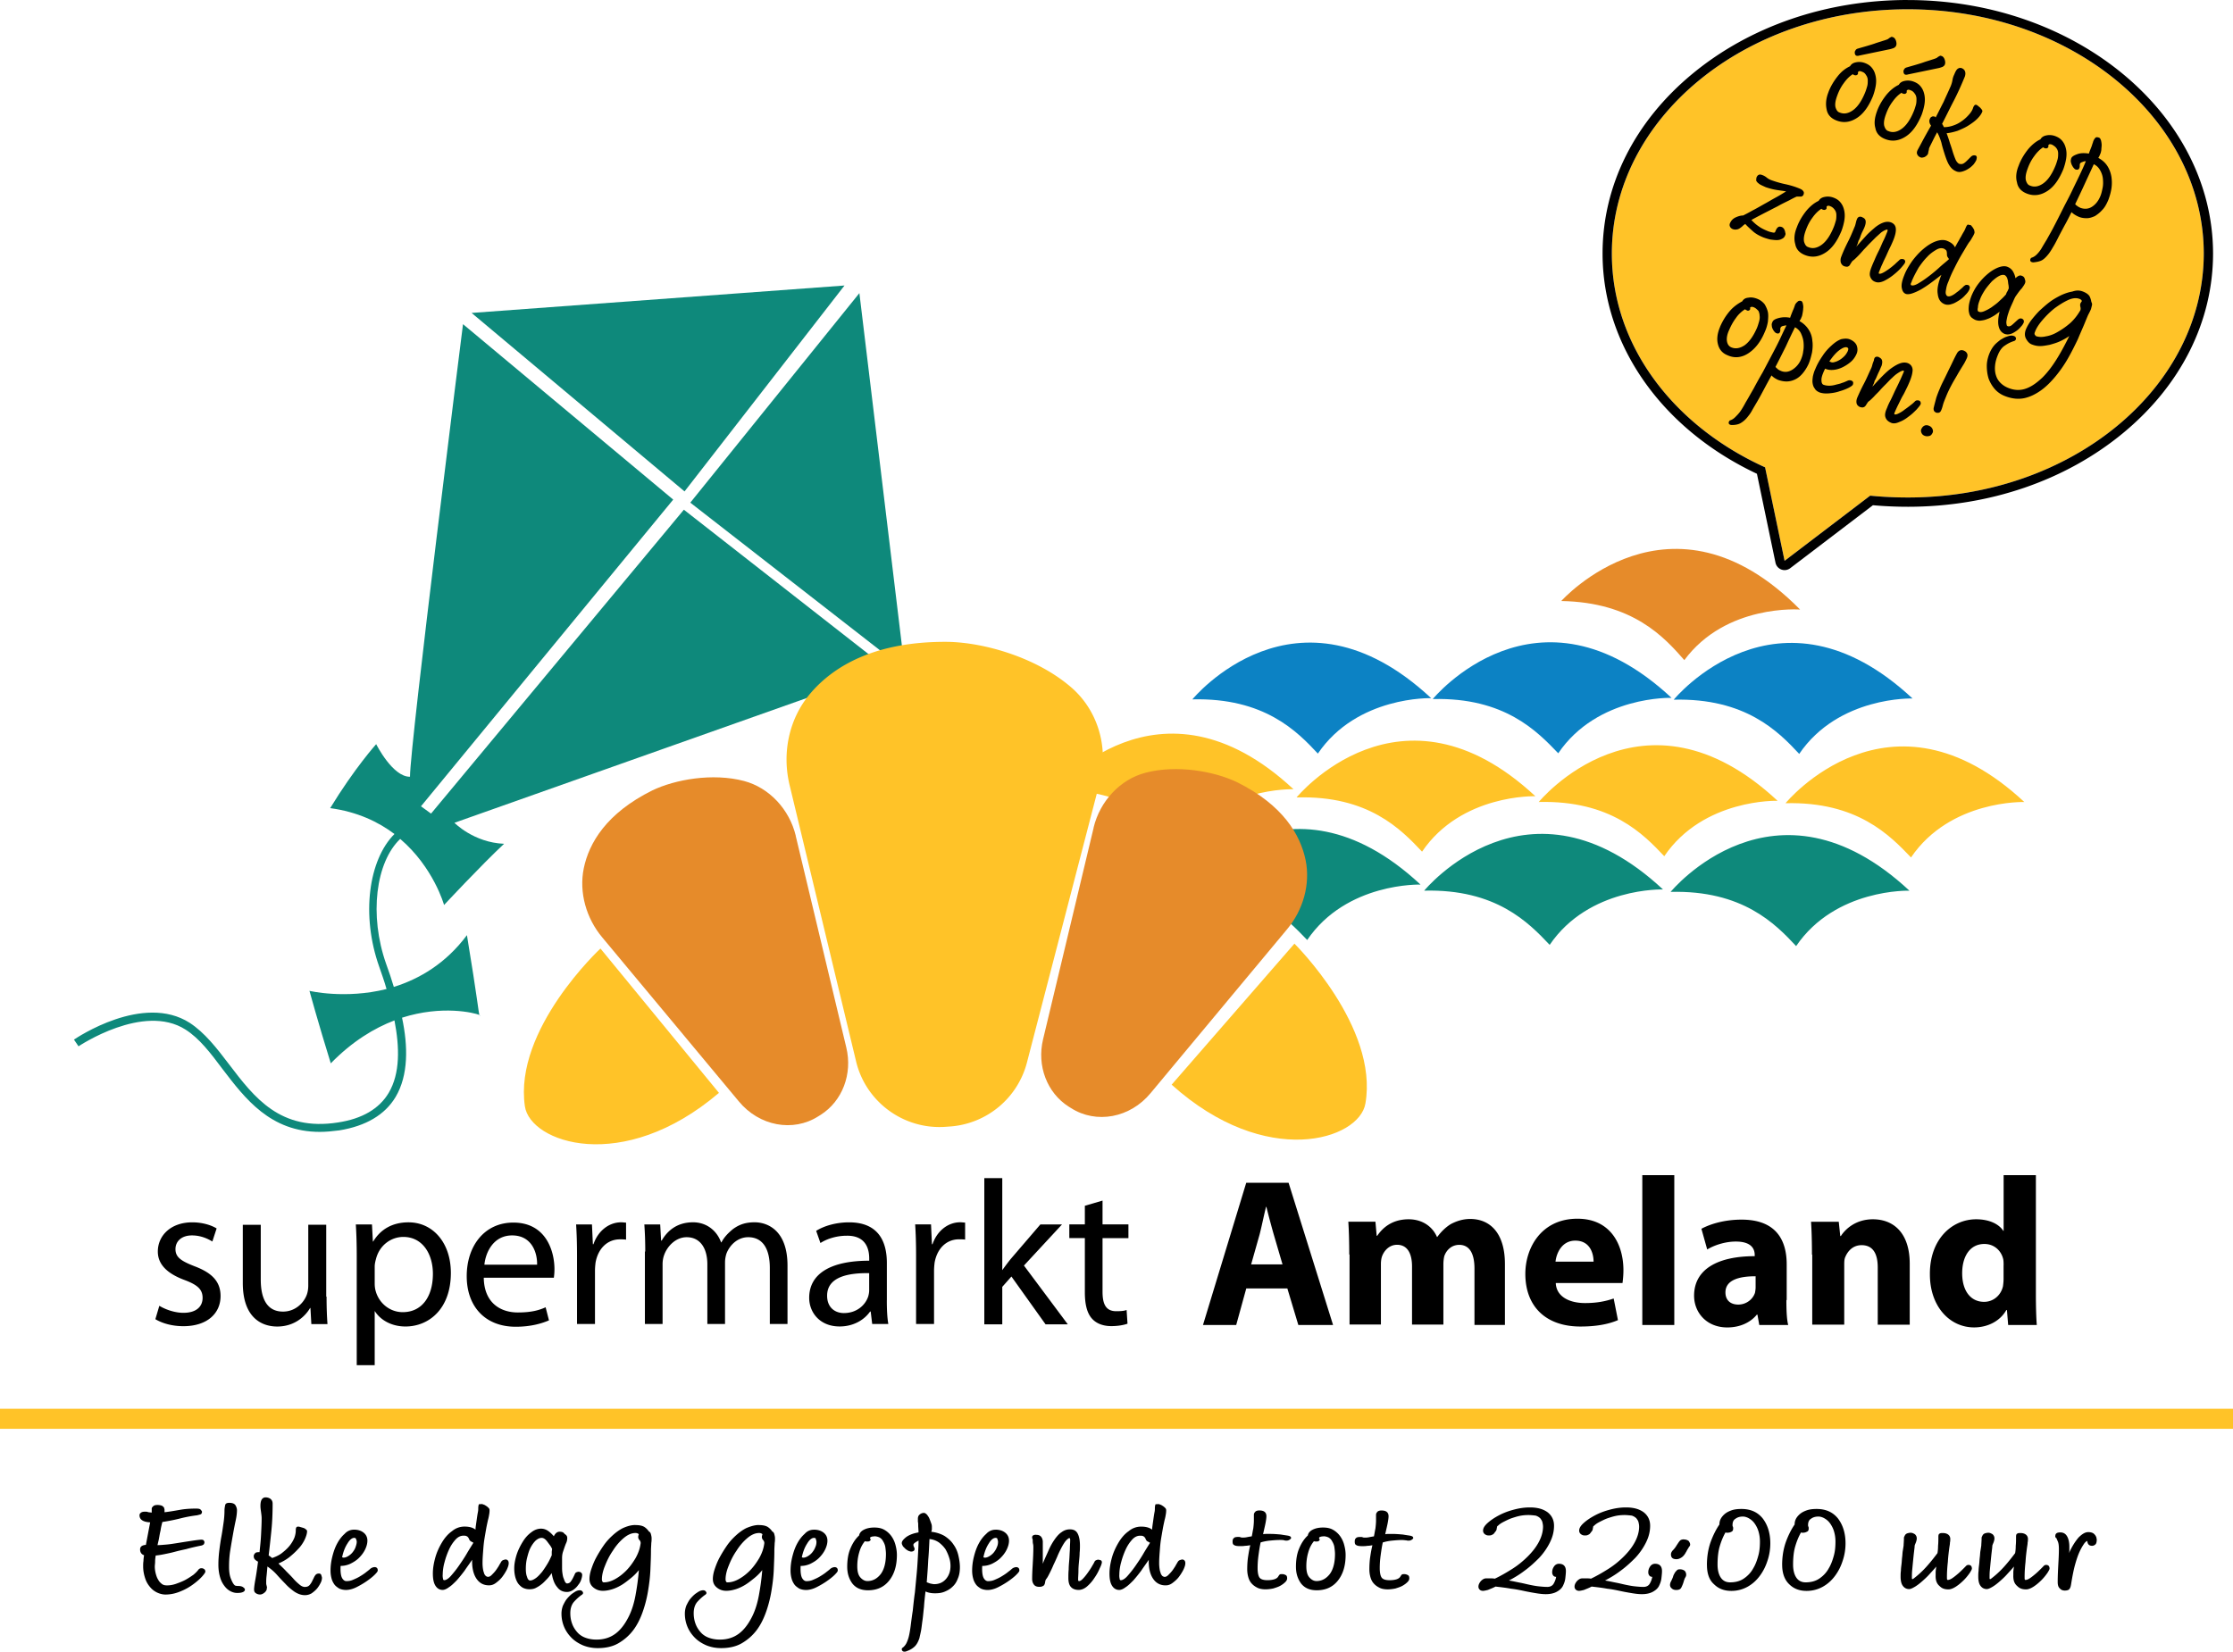
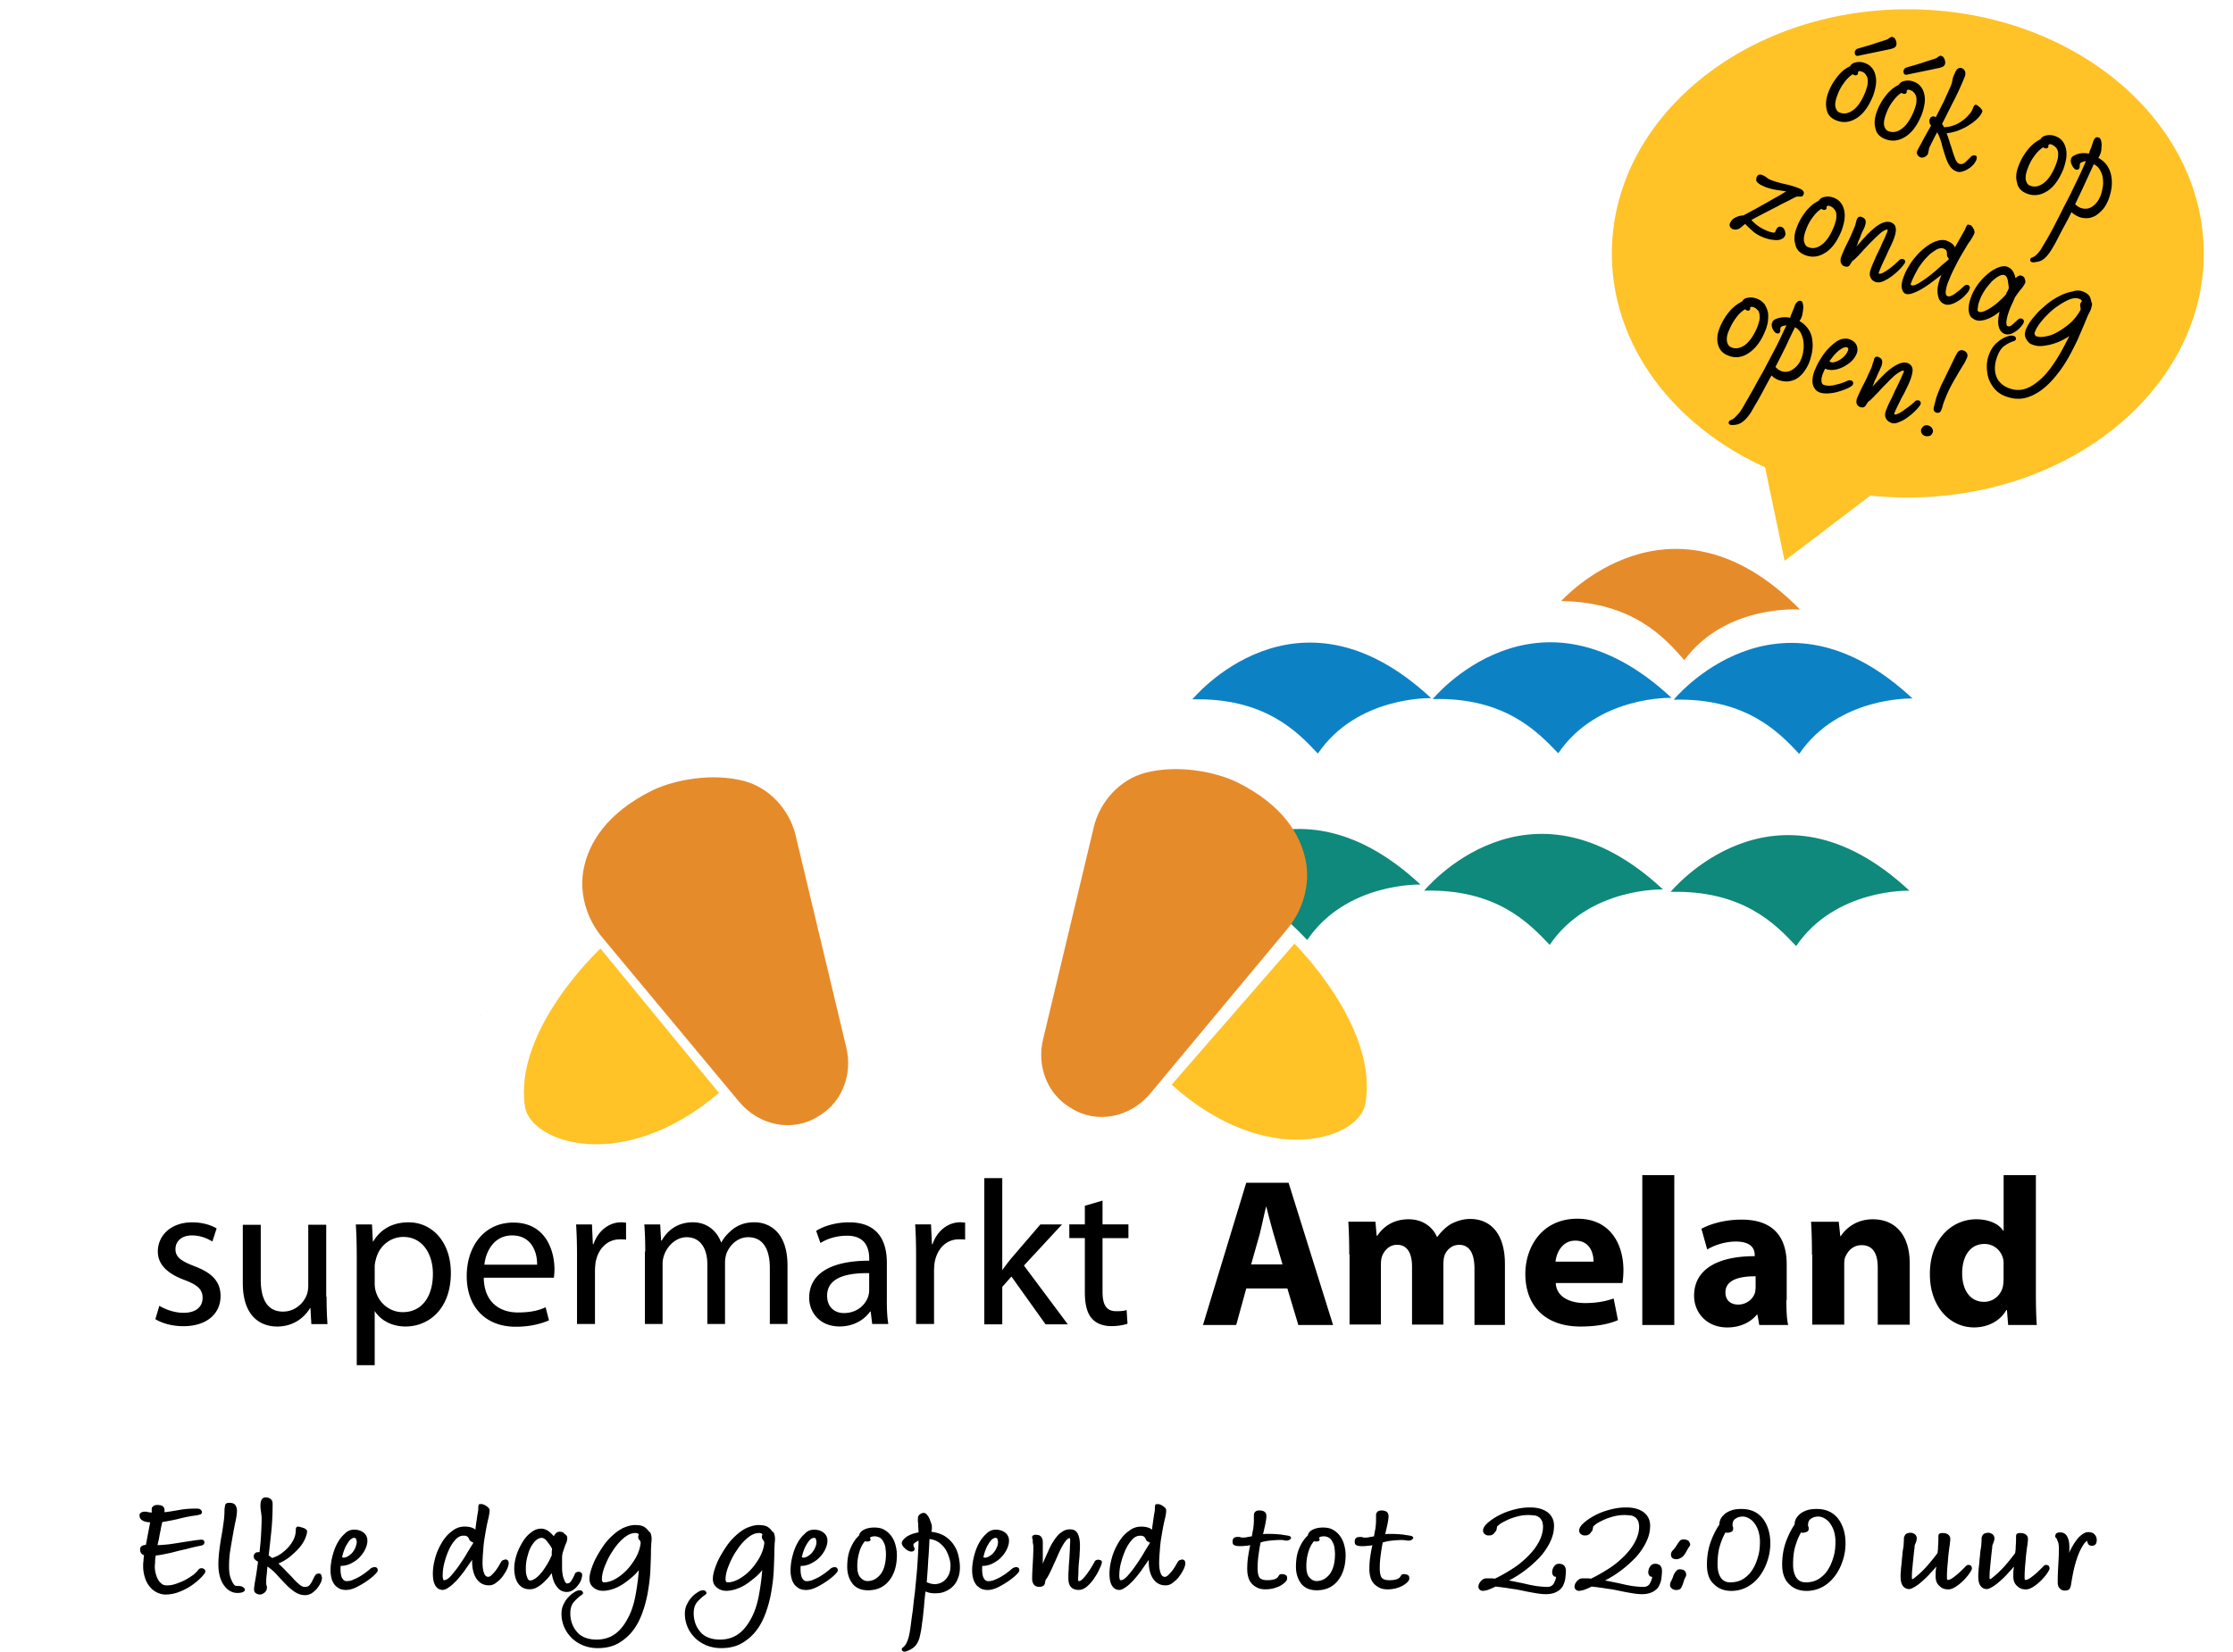
<svg xmlns="http://www.w3.org/2000/svg" id="Layer_1" data-name="Layer 1" viewBox="0 0 709.82 525.16">
  <defs>
    <style>.cls-1{fill:#e68b2a}.cls-1,.cls-2,.cls-3,.cls-4,.cls-5{stroke-width:0}.cls-3{fill:#ffc328}.cls-4{fill:#0e897b}.cls-5{fill:#0c82c4}</style>
  </defs>
  <path class="cls-5" d="M379.02 222.38s33.02-40.38 75.92-.39c0 0-23.53-.77-36.02 17.62-6.58-7.07-17.04-17.82-39.9-17.24Zm76.41-.1s33.02-40.38 75.92-.39c0 0-23.53-.77-36.02 17.62-6.68-6.97-17.04-17.82-39.9-17.24Z" />
-   <path class="cls-1" d="M496.29 191.1s34.76-39.03 75.92 2.71c0 0-23.53-1.84-36.8 16.08-6.29-7.17-16.27-18.4-39.12-18.79Z" />
+   <path class="cls-1" d="M496.29 191.1s34.76-39.03 75.92 2.71c0 0-23.53-1.84-36.8 16.08-6.29-7.17-16.27-18.4-39.12-18.79" />
  <path class="cls-5" d="M532.03 222.48s33.02-40.38 75.92-.39c0 0-23.53-.77-36.02 17.62-6.58-7.07-17.04-17.82-39.9-17.24Z" />
-   <path class="cls-3" d="M412.14 253.56s33.02-40.38 75.92-.39c0 0-23.53-.77-36.02 17.62-6.68-7.07-17.04-17.92-39.9-17.24Zm-76.89-2.23s33.02-40.38 75.92-.39c0 0-23.53-.77-36.02 17.62-6.68-7.07-17.04-17.92-39.9-17.24Zm153.88 3.68s33.02-40.38 75.92-.39c0 0-23.53-.77-36.02 17.62-6.58-6.97-16.95-17.82-39.9-17.24Zm78.44.39s33.02-40.38 75.92-.39c0 0-23.53-.77-36.02 17.62-6.68-6.97-17.04-17.82-39.9-17.24Z" />
  <path class="cls-4" d="M375.63 281.65s33.02-40.38 75.92-.39c0 0-23.53-.77-36.02 17.62-6.68-6.97-17.04-17.82-39.9-17.24Zm77.08 1.55s33.02-40.38 75.92-.39c0 0-23.53-.77-36.02 17.62-6.68-7.07-17.04-17.82-39.9-17.24Zm78.34.39s33.02-40.38 75.92-.39c0 0-23.53-.77-36.02 17.62-6.58-7.07-17.04-17.82-39.9-17.24Z" />
  <path class="cls-1" d="m252.94 265.76 16.08 67.3c2.03 8.42-1.26 17.04-8.13 21.4l-.77.48c-8.04 5.13-18.79 3.1-25.27-4.75l-43.38-52.1c-5.13-6.1-7.46-14.33-5.91-21.98 1.65-8.04 7.17-17.53 21.79-24.79 7.26-3.49 19.17-5.62 29.15-3 8.04 2.13 14.43 9.01 16.46 17.43Zm94.71-2.61-16.08 67.3c-2.03 8.42 1.26 17.04 8.13 21.4l.77.48c8.04 5.13 18.79 3.1 25.27-4.75l43.38-52.1c5.13-6.1 7.46-14.33 5.91-21.98-1.65-8.04-7.17-17.53-21.79-24.79-7.26-3.49-19.17-5.62-29.15-3-8.04 2.13-14.43 9.01-16.46 17.43Z" />
  <path class="cls-3" d="m372.44 344.88 39.03-44.84s26.82 26.44 22.56 50.84c-1.94 11.52-31.57 21.01-61.59-6Zm-143.9 2.61-37.67-45.9s-27.6 25.66-24.02 50.16c1.65 11.52 30.99 21.89 61.69-4.26Z" />
-   <path class="cls-4" d="m217.4 162.05-80.38 96.64-3.2-2.32L214 158.85l-66.82-55.78s-16.85 133.64-16.85 143.9c-5.52.1-10.75-10.36-10.75-10.36s-6.88 7.65-14.62 20.34c8.62 1.16 15.3 4.36 20.43 8.23-8.23 8.23-10.65 25.86-4.84 42.22.77 2.23 1.65 4.65 2.32 7.07-13.17 3.29-24.5.58-24.5.58s2.81 10.26 6.78 23.05c6.78-6.97 13.85-11.23 20.24-13.65 1.65 8.52 1.84 16.85-1.84 23.05-3 5.04-8.42 8.23-16.08 9.39-18.4 2.91-26.63-7.94-34.67-18.5-3.97-5.23-7.75-10.07-12.49-13.17-14.82-9.49-35.93 4.75-36.8 5.33l1.45 2.13c.19-.1 20.63-13.85 33.99-5.33 4.45 2.81 8.04 7.55 11.81 12.59 7.17 9.39 15.2 19.95 30.89 19.95 1.94 0 3.97-.19 6.2-.48 8.42-1.36 14.53-4.94 17.92-10.65 4.07-6.88 3.97-16.08 2.03-25.18 12.78-4.07 22.95-1.55 24.6-.87-.29-.77-.58-4.84-3.97-25.37-6.78 9.1-15.2 13.94-23.24 16.46-.77-2.52-1.55-4.94-2.42-7.26-5.52-15.59-3.29-32.44 4.45-39.8 10.65 9.1 13.94 21.01 13.94 21.01s11.72-12.59 19.08-19.46c-9.68-.39-15.78-6.68-15.78-6.68l137.8-48.81-64.88-50.74Zm70.21 50.84L273.18 93.2l-53.75 66.62 68.17 53.07ZM268.44 90.78 149.91 99.5l67.69 56.75 50.84-65.46Z" />
  <path class="cls-4" d="M152.71 322.9s-.1-.1-.19-.1c0 .19.1.1.19.1Z" />
-   <path class="cls-3" d="M0 447.92h709.82v6.39H0v-6.39Zm349.59-199.2-23.14 89.09a27.274 27.274 0 0 1-24.11 20.34l-1.36.1c-13.46 1.16-25.76-7.75-28.86-20.82l-21.11-87.74c-2.52-10.36-.19-21.4 6.78-29.44 7.26-8.42 20.34-16.37 43.48-16.17 11.43.19 27.79 4.84 38.74 14.04 8.91 7.36 12.49 19.37 9.59 30.6Z" />
  <path class="cls-2" d="M50.65 415.19c1.74 1.07 4.75 2.23 7.65 2.23 4.16 0 6.1-2.03 6.1-4.75s-1.65-4.16-5.81-5.71c-5.71-2.13-8.42-5.13-8.42-9.01 0-5.13 4.16-9.3 10.94-9.3 3.2 0 6 .87 7.75 1.94l-1.36 4.16c-1.26-.77-3.49-1.94-6.49-1.94-3.39 0-5.23 1.94-5.23 4.36 0 2.61 1.84 3.78 6 5.42 5.42 2.03 8.33 4.75 8.33 9.49 0 5.62-4.36 9.59-11.81 9.59-3.49 0-6.68-.87-8.91-2.23l1.26-4.26Zm53.16-2.91c0 3.29.1 6.2.29 8.72h-5.13l-.29-5.13h-.1c-1.45 2.52-4.84 5.91-10.46 5.91-4.94 0-10.94-2.81-10.94-13.85v-18.5h5.71v17.43c0 6 1.94 10.17 7.07 10.17 3.87 0 6.58-2.71 7.55-5.33.29-.77.48-1.84.48-2.91v-19.37h5.71v22.85h.1Zm9.59-12.59c0-4.07-.1-7.36-.29-10.36h5.13l.29 5.42h.1c2.32-3.87 6.1-6.1 11.23-6.1 7.75 0 13.46 6.49 13.46 16.08 0 11.43-6.97 17.04-14.43 17.04-4.16 0-7.84-1.84-9.78-4.94v17.24h-5.71v-34.38Zm5.71 8.42c0 .87.1 1.65.29 2.32 1.07 3.97 4.55 6.78 8.62 6.78 6.1 0 9.59-4.94 9.59-12.2 0-6.29-3.29-11.72-9.39-11.72-3.97 0-7.65 2.71-8.72 7.07-.19.68-.39 1.55-.39 2.32v5.42Zm34.67-1.84c.1 7.75 5.04 11.04 10.85 11.04 4.16 0 6.68-.68 8.81-1.65l1.07 4.16c-2.03.87-5.52 2.03-10.56 2.03-9.78 0-15.59-6.49-15.59-16.08s5.62-17.04 14.82-17.04c10.36 0 13.07 9.01 13.07 14.82 0 1.16-.1 2.03-.19 2.71h-22.27Zm16.95-4.16c.1-3.58-1.55-9.3-7.94-9.3-5.91 0-8.42 5.33-8.81 9.3h16.75Zm12.69-2.91c0-3.78-.1-6.97-.29-9.88h5.04l.29 6.29h.19c1.45-4.26 4.94-6.97 8.81-6.97.58 0 1.07.1 1.55.1v5.42c-.58-.1-1.16-.1-1.94-.1-4.07 0-6.97 3-7.75 7.36-.1.77-.19 1.74-.19 2.71v16.85h-5.71v-21.79Zm21.69-1.26c0-3.29-.1-5.91-.29-8.62h5.04l.29 5.13h.19c1.74-3 4.75-5.81 9.97-5.81 4.26 0 7.55 2.61 8.91 6.39h.1c.97-1.84 2.32-3.1 3.58-4.16 1.94-1.45 3.97-2.23 6.97-2.23 4.26 0 10.46 2.71 10.46 13.75v18.59h-5.62v-17.82c0-6.2-2.32-9.78-6.88-9.78-3.29 0-5.81 2.42-6.88 5.13-.29.87-.48 1.84-.48 2.91v19.56h-5.62V402c0-5.04-2.23-8.62-6.58-8.62-3.49 0-6.2 2.91-7.17 5.71-.29.77-.48 1.84-.48 2.81v19.08H205v-23.05h.1Zm76.79 15.49c0 2.71.1 5.42.48 7.55h-5.13l-.48-3.97h-.19c-1.74 2.52-5.13 4.75-9.68 4.75-6.39 0-9.68-4.55-9.68-9.1 0-7.65 6.78-11.81 19.08-11.81v-.68c0-2.52-.68-7.36-7.17-7.26-3 0-6.1.87-8.33 2.32l-1.36-3.87c2.61-1.65 6.49-2.71 10.46-2.71 9.68 0 12.01 6.58 12.01 12.88v11.91Zm-5.52-8.62c-6.29-.1-13.46.97-13.46 7.17 0 3.78 2.52 5.52 5.33 5.52 4.16 0 6.88-2.61 7.75-5.33.19-.68.29-1.36.29-1.84v-5.52h.1Zm14.82-5.62c0-3.78-.1-6.97-.29-9.88h5.04l.29 6.29h.19c1.45-4.26 4.94-6.97 8.81-6.97.58 0 1.07.1 1.55.1v5.42c-.58-.1-1.16-.1-1.94-.1-4.07 0-6.97 3-7.75 7.36-.1.77-.19 1.74-.19 2.71v16.85h-5.71v-21.79Zm27.31 4.65h.1c.77-1.07 1.84-2.52 2.71-3.58l9.39-10.94h6.88l-12.1 13.07 13.94 18.69h-7.07l-10.85-15.2-2.91 3.29v11.91h-5.71V374.6h5.71v29.25h-.1Zm31.96-22.08v7.55h8.23v4.36h-8.23v17.04c0 3.97 1.07 6.2 4.36 6.2 1.55 0 2.52-.1 3.29-.39l.29 4.36c-1.07.39-2.91.77-5.13.77-2.71 0-4.84-.87-6.2-2.42-1.55-1.74-2.23-4.55-2.23-8.33v-17.24h-4.94v-4.36h4.94v-5.91l5.62-1.65ZM396.16 409.67l-3.2 11.62H382.4l13.75-45.22h13.46l14.14 45.22h-11.04l-3.49-11.62h-13.07Zm11.52-7.65-2.81-9.59c-.77-2.71-1.65-6-2.32-8.72h-.1c-.68 2.71-1.36 6.1-2.03 8.72l-2.71 9.59h9.97Zm21.21-3.1c0-4.07-.1-7.55-.29-10.46h8.62l.39 4.45h.19c1.45-2.13 4.36-5.23 9.97-5.23 4.26 0 7.55 2.23 9.01 5.62h.1c1.26-1.74 2.71-3.1 4.26-4.07 1.84-.97 3.87-1.65 6.2-1.65 6.29 0 11.04 4.45 11.04 14.33v19.37h-9.68v-17.92c0-4.75-1.55-7.55-4.84-7.55-2.42 0-4.07 1.65-4.75 3.58-.19.77-.29 1.74-.29 2.61v19.17h-9.97v-18.5c0-4.07-1.45-6.88-4.75-6.88-2.61 0-4.16 2.03-4.75 3.58-.29.77-.39 1.74-.39 2.61v19.17h-9.97v-22.27h-.1Zm65.66 9.2c.29 4.26 4.45 6.2 9.3 6.2 3.49 0 6.29-.48 9.1-1.45l1.36 6.88c-3.39 1.45-7.46 2.03-11.91 2.03-11.14 0-17.53-6.49-17.53-16.75 0-8.33 5.13-17.53 16.56-17.53 10.56 0 14.62 8.23 14.62 16.37 0 1.74-.19 3.29-.29 4.07h-21.21v.19Zm12.01-6.97c0-2.52-1.07-6.68-5.81-6.68-4.26 0-6 3.97-6.29 6.68h12.1Zm15.49-27.5h10.17v47.64h-10.17v-47.64Zm45.8 39.7c0 3.1.1 6.1.58 7.94h-9.2l-.58-3.29h-.19c-2.13 2.61-5.52 4.07-9.39 4.07-6.68 0-10.56-4.84-10.56-10.07 0-8.52 7.65-12.59 19.27-12.59v-.39c0-1.84-.97-4.26-6-4.26-3.39 0-6.88 1.16-9.1 2.52l-1.84-6.58c2.32-1.26 6.78-2.91 12.78-2.91 10.94 0 14.33 6.49 14.33 14.24v11.33h-.1Zm-9.88-7.55c-5.33 0-9.49 1.26-9.49 5.13 0 2.61 1.74 3.87 4.07 3.87 2.52 0 4.65-1.65 5.33-3.78.1-.58.19-1.16.19-1.74v-3.49h-.1Zm18.01-6.88c0-4.07-.1-7.55-.29-10.46h8.81l.48 4.55h.19c1.36-2.13 4.65-5.33 10.17-5.33 6.68 0 11.72 4.45 11.72 14.14v19.37h-10.17v-18.21c0-4.26-1.45-7.07-5.13-7.07-2.81 0-4.45 1.94-5.23 3.87-.29.68-.29 1.65-.29 2.52v18.88h-10.17v-22.27h-.1Zm71.18-25.27v37.86c0 3.68.1 7.55.29 9.78h-9.1l-.39-4.75h-.19c-2.03 3.58-6 5.52-10.26 5.52-7.75 0-14.04-6.68-14.04-16.85-.1-11.04 6.88-17.53 14.72-17.53 4.07 0 7.17 1.45 8.62 3.68h.1v-17.72h10.26Zm-10.26 28.66c0-.58 0-1.26-.1-1.84-.58-2.71-2.81-4.94-6-4.94-4.75 0-7.07 4.16-7.07 9.3 0 5.62 2.71 9.1 6.97 9.1 2.91 0 5.33-2.03 6-4.94.1-.77.19-1.55.19-2.32v-4.36ZM47.74 484.04c-2.23-.1-3.39-.87-3.39-2.23 0-.29.1-.58.39-.77.29-.29.77-.39 1.36-.39.39 0 .58 0 .87.1.19.1.58.1 1.26.19v-1.26c0-.29.19-.48.48-.77s.77-.39 1.36-.39.97.1 1.26.19.48.29.68.48.19.48.29.77v.87c1.65-.19 3.29-.48 4.94-.77 1.65-.29 3.29-.39 5.13-.39.77 0 1.26.1 1.45.39.19.19.39.48.39.58 0 .48-.19.77-.48.87s-.68.19-1.07.29c-1.55.19-3.29.48-5.23.97s-3.87.87-5.81 1.16c-.29 1.07-.48 1.94-.58 2.71-.19.77-.29 1.36-.39 1.94-.1.58-.19 1.07-.29 1.45s-.19.87-.29 1.26c.87 0 1.84-.1 2.91-.19s2.23-.29 3.49-.48c1.16-.19 2.42-.39 3.68-.58s2.52-.39 3.68-.48c.39 0 .68 0 .87.19.19.19.29.39.29.68 0 .19-.1.39-.19.58-.19.19-.39.29-.68.39-1.94.39-3.58.77-4.94 1.16-1.36.29-2.61.58-3.68.87s-2.03.48-3 .68-1.94.39-3 .48c-.1.68-.19 1.26-.19 1.94 0 .58-.1 1.16-.1 1.55 0 .77.1 1.45.29 2.23.19.68.39 1.36.77 1.94.29.58.68.97 1.16 1.36s1.07.48 1.65.48c1.07 0 2.03-.19 3.1-.58 1.07-.39 2.03-.77 2.91-1.26s1.74-1.07 2.42-1.55c.68-.58 1.16-1.07 1.45-1.45.39-.58.87-.68 1.45-.58.58.19.87.48.87 1.07 0 .19-.29.68-.97 1.45s-1.55 1.55-2.71 2.42-2.42 1.65-4.07 2.32c-1.55.68-3.2 1.07-4.94 1.07-.77 0-1.65-.19-2.52-.58-.87-.39-1.65-.97-2.23-1.65-.68-.77-1.26-1.65-1.65-2.81s-.68-2.42-.68-3.97c0-.48 0-1.07.1-1.65 0-.58.1-1.26.19-1.84-.87-.29-1.26-.97-1.26-1.84s.58-1.36 1.84-1.45l1.36-7.17Zm25.27-6.2c.87 0 1.55.29 1.84.77s.48 1.07.48 1.55c0 .77-.1 1.84-.39 3.2s-.58 2.81-.87 4.45-.58 3.29-.87 5.13c-.29 1.74-.39 3.49-.39 5.23 0 1.55.19 2.81.58 3.78s.77 1.74 1.26 2.13c.1.1.48.19.97.19.68 0 1.26.1 1.65.39.39.29.58.48.58.77 0 .39-.29.68-.87.87s-1.16.19-1.65.19-1.07-.1-1.74-.39c-.68-.29-1.36-.77-1.94-1.45s-1.16-1.55-1.55-2.71-.68-2.61-.68-4.45c0-1.45.1-2.91.29-4.45.19-1.55.39-3 .68-4.55.29-1.55.48-3 .68-4.36s.29-2.71.29-3.78c0-.68.1-1.16.19-1.65.1-.68.58-.87 1.45-.87Zm11.81 27.21c0 .48-.29.97-.77 1.36s-.97.58-1.36.58c-.58 0-1.07-.19-1.45-.48s-.48-.68-.48-1.16c0-.39.1-1.36.39-3 .29-1.55.58-3.49.87-5.81-.39-.19-.68-.39-.97-.68-.29-.29-.39-.68-.39-1.07 0-.29.1-.58.39-.87.19-.29.58-.39 1.16-.39h.29c.19-1.84.39-3.58.48-5.42s.19-3.58.19-5.33c0-.68-.1-1.36-.19-2.03s-.19-1.26-.19-1.94c0-1.07.19-1.74.48-2.13.29-.39.68-.58 1.16-.58.58 0 1.16.19 1.55.48.48.39.68.87.68 1.55 0 2.81-.1 5.62-.39 8.52s-.58 5.52-.87 7.94c.19.1.39.19.58.39.19.1.29.29.58.39 1.36-.48 2.52-1.07 3.39-1.84.97-.77 1.74-1.55 2.32-2.32s1.07-1.65 1.36-2.42c.29-.87.39-1.55.39-2.23 0-.77.19-1.16.68-1.16.1 0 .39 0 .68.1.29.1.68.19.97.29.39.1.68.29.87.48.29.19.39.39.39.58 0 .77-.29 1.65-.77 2.71-.48.97-1.16 2.03-2.03 2.91-.87.97-1.84 1.84-2.91 2.71a15.46 15.46 0 0 1-3.39 1.94c.87.87 1.74 1.65 2.52 2.52.87.87 1.65 1.65 2.32 2.42s1.36 1.36 1.94 1.84 1.16.68 1.55.68c.77 0 1.26-.19 1.65-.68.39-.48.68-.97.87-1.45.29-.48.48-1.07.77-1.45.29-.48.68-.68 1.26-.68.39 0 .68.19.77.58.1.39.19.58.19.77 0 .39-.1.97-.39 1.55s-.68 1.26-1.16 1.84c-.48.58-1.07 1.07-1.74 1.55-.68.39-1.36.58-2.13.58-1.16 0-2.23-.39-3.29-1.07-.97-.68-2.03-1.55-2.91-2.52a77.17 77.17 0 0 1-2.81-3c-.97-1.07-1.94-1.84-2.91-2.52-.1 1.16-.19 2.23-.29 3.1-.1.87-.1 1.55-.1 1.94s0 .68.1.87c0 .19.1.39.1.48s.1.19.1.39c-.1-.29-.1-.1-.1.19Zm27.7-18.69c1.36 0 2.42.39 3.2 1.07s1.07 1.55 1.07 2.42c0 .97-.29 1.94-.77 2.91s-1.16 1.84-1.94 2.61c-.77.77-1.74 1.36-2.71 1.84-1.07.48-2.03.68-3.1.68-.1 1.94.1 3.2.48 3.87s.87.97 1.36.97c.68 0 1.36-.1 2.03-.39.68-.29 1.36-.58 2.03-.97s1.26-.77 1.94-1.26c.58-.48 1.16-.87 1.55-1.26.48-.39.97-.58 1.55-.58.58.1.87.39.87 1.07 0 .29-.29.68-.97 1.36s-1.55 1.36-2.52 2.03c-.97.68-2.13 1.36-3.29 1.94-1.16.58-2.32.87-3.29.87-.87 0-1.65-.19-2.23-.48-.58-.39-1.16-.77-1.55-1.36-.39-.58-.68-1.16-.87-1.94a9.7 9.7 0 0 1-.29-2.32c0-1.55.19-3 .58-4.55s.87-2.91 1.55-4.16 1.45-2.23 2.32-3c.87-.97 1.94-1.36 3-1.36Zm.1 2.61c-.68 0-1.45.58-2.13 1.74-.77 1.16-1.36 2.61-1.74 4.45.1 0 .29.1.48.1.48 0 .97-.19 1.45-.48s.97-.68 1.36-1.16.77-1.07.97-1.65.39-1.16.39-1.74c0-.29-.1-.58-.19-.77-.1-.39-.29-.48-.58-.48Zm40.58-10.75c.1 0 .29.1.58.19s.58.29.87.48c.29.19.48.39.68.58s.29.48.29.68c0 .29 0 .68-.1 1.26s-.19 1.16-.39 1.84c-.19.87-.39 1.74-.58 2.81-.19 1.07-.39 2.23-.58 3.39-.19 1.16-.29 2.42-.39 3.78-.1 1.26-.19 2.52-.19 3.78 0 .87.1 1.65.19 2.13.1.58.29.97.39 1.36.19.29.39.58.58.68.19.1.39.19.58.19.39 0 .77-.19 1.16-.58.39-.39.77-.77 1.16-1.26s.68-.97 1.07-1.55c.29-.58.58-.97.77-1.36.19-.29.39-.48.68-.58s.58-.19.77-.19c.29 0 .48.1.68.29.19.19.29.48.29.87 0 .58-.19 1.16-.58 2.03-.39.77-.87 1.55-1.45 2.32-.58.77-1.26 1.36-2.03 1.94s-1.45.77-2.23.77c-1.65 0-3-.68-3.97-2.13s-1.45-3.49-1.36-6c-.77 1.16-1.65 2.32-2.42 3.49-.87 1.16-1.74 2.23-2.52 3.1-.87.87-1.65 1.65-2.42 2.13-.77.58-1.45.87-2.03.87-.87 0-1.65-.39-2.23-1.26-.58-.87-.87-2.13-.87-3.97 0-1.65.29-3.29.77-5.04.48-1.74 1.26-3.39 2.13-4.84s1.94-2.71 3.2-3.58c1.16-.97 2.52-1.45 3.97-1.45s2.61.29 3.49.97c0-.58.1-1.16.19-1.84l.29-2.03c.1-.68.19-1.26.29-1.74s.1-.87.1-1.07c0-.77.1-1.26.29-1.45 0 .1.39 0 .87 0Zm-12.49 22.56c0 .29 0 .68.1 1.07 0 .39.19.58.39.58.58 0 1.36-.48 2.13-1.36s1.65-1.94 2.52-3.2c.87-1.26 1.74-2.52 2.52-3.87s1.55-2.52 2.13-3.49c-.29-.1-.48-.29-.77-.39-.29-.19-.48-.39-.58-.68-.19-.48-.48-.87-.77-.97-.29-.19-.68-.19-1.07-.19-.87 0-1.74.39-2.52 1.26s-1.45 1.84-2.03 3.1a24.39 24.39 0 0 0-1.45 4.07c-.39 1.36-.58 2.81-.58 4.07Zm39.61-11.81c0 .58-.1 1.16-.39 1.74-.29.68-.58 1.55-.97 2.71-.19.58-.29 1.26-.29 2.03v2.61c0 .68 0 1.36.1 2.03.1.68.19 1.26.39 1.74s.29.87.48 1.16.39.48.58.48c.48 0 .97-.19 1.26-.68.39-.48.77-1.26 1.26-2.32.1-.29.29-.48.58-.58s.58-.19.77-.1c.29 0 .48.1.68.29s.29.39.29.68c0 .39-.1.87-.29 1.45s-.48 1.16-.97 1.74c-.39.58-.87 1.07-1.55 1.55-.58.39-1.26.68-2.03.68-1.26 0-2.32-.48-3.1-1.55-.87-.97-1.45-2.52-1.74-4.45-.48.68-.97 1.36-1.55 1.94s-1.07 1.16-1.74 1.65c-.58.48-1.26.87-1.84 1.16-.58.29-1.26.39-1.94.39-.58 0-1.16-.1-1.65-.29-.58-.19-1.07-.58-1.55-1.07s-.87-1.16-1.16-2.03c-.29-.87-.48-1.94-.48-3.29s.29-2.81.77-4.36c.48-1.45 1.16-2.81 1.94-4.07.77-1.26 1.65-2.23 2.71-3 .97-.77 2.03-1.16 3.1-1.16.87 0 1.65.29 2.32.77s1.26 1.07 1.74 1.65c.48-.97 1.07-1.45 1.84-1.45s1.26.19 1.55.68c.77.48.87.87.87 1.26Zm-11.81 13.56c.58 0 1.16-.29 1.84-.77s1.26-1.16 1.94-1.94c.58-.77 1.16-1.65 1.74-2.61s.97-1.84 1.36-2.71v-.97c0-.39.1-.68.1-1.07-.19-.39-.39-.77-.68-1.16l-.87-1.16c-.29-.39-.58-.68-.87-.87-.29-.19-.58-.29-.87-.29-.68 0-1.26.29-1.94.87-.58.58-1.16 1.36-1.65 2.32s-.77 2.03-1.07 3.2c-.29 1.16-.39 2.32-.39 3.39s.1 1.94.39 2.61c.19.77.58 1.16.97 1.16Z" />
  <path class="cls-2" d="M202 484.91c1.26 0 2.13.19 2.81.58.58.39 1.07.87 1.45 1.45.39.19.58.48.68.97.1.39.19.77.19 1.16 0 .48 0 .97-.1 1.55 0 .58-.1 1.45-.1 2.52 0 1.84-.1 3.87-.19 6.1-.1 2.23-.39 4.55-.77 6.78-.39 2.32-.97 4.55-1.74 6.68s-1.74 4.07-3 5.71-2.81 3-4.65 4.07-4.07 1.55-6.58 1.55c-1.65 0-3.2-.29-4.65-.87-1.36-.58-2.61-1.36-3.58-2.32s-1.84-2.13-2.42-3.49c-.58-1.36-.87-2.81-.87-4.26 0-.97.19-1.84.48-2.61.39-.77.77-1.55 1.26-2.13.48-.58 1.07-1.16 1.55-1.55.58-.39.97-.68 1.36-.87s.77-.29 1.16-.29.58.1.77.29.29.39.29.58-.19.48-.58.68c-.77.58-1.55 1.26-2.32 2.13-.77.87-1.16 2.13-1.16 3.58 0 1.26.19 2.32.58 3.39.39 1.07.97 1.94 1.65 2.71s1.55 1.36 2.61 1.74c1.07.39 2.23.58 3.49.58 2.42 0 4.45-.68 6.1-1.94s2.91-3 3.97-5.04c1.07-2.03 1.84-4.45 2.32-7.07s.87-5.33 1.07-8.04c-.77.97-1.65 1.84-2.61 2.61s-1.94 1.55-2.91 2.13c-.97.58-2.03 1.07-3 1.36-.97.29-1.94.48-2.91.48-1.07 0-2.03-.29-2.91-.97s-1.36-1.55-1.36-2.81c0-.87.19-1.94.58-3.1.39-1.16.87-2.42 1.55-3.68.68-1.26 1.45-2.52 2.32-3.78s1.84-2.32 2.91-3.29 2.13-1.74 3.29-2.32c1.55-.68 2.71-.97 3.97-.97Zm-9.97 18.21c.97 0 2.13-.29 3.39-.97s2.42-1.55 3.58-2.71 2.13-2.52 3-3.97c.87-1.55 1.45-3.1 1.65-4.84 0-.29-.1-.68-.39-.97-.29-.29-.39-.68-.39-.97s.1-.58.19-.87c-.29-.29-.68-.39-1.07-.39-1.26 0-2.52.58-3.78 1.65-1.26 1.07-2.42 2.42-3.39 3.97-1.07 1.55-1.84 3.1-2.52 4.84-.68 1.65-.97 3.1-.97 4.26 0 .39.1.68.29.87.1.1.19.1.39.1Zm49.19-18.21c1.26 0 2.13.19 2.81.58.58.39 1.07.87 1.45 1.45.39.19.58.48.68.97.1.39.19.77.19 1.16 0 .48 0 .97-.1 1.55 0 .58-.1 1.45-.1 2.52 0 1.84-.1 3.87-.19 6.1-.1 2.23-.39 4.55-.77 6.78-.39 2.32-.97 4.55-1.74 6.68s-1.74 4.07-3 5.71-2.81 3-4.65 4.07-4.07 1.55-6.58 1.55c-1.65 0-3.2-.29-4.65-.87-1.36-.58-2.61-1.36-3.58-2.32s-1.84-2.13-2.42-3.49c-.58-1.36-.87-2.81-.87-4.26 0-.97.19-1.84.48-2.61.39-.77.77-1.55 1.26-2.13.48-.58 1.07-1.16 1.55-1.55.58-.39.97-.68 1.36-.87s.77-.29 1.16-.29.58.1.77.29.29.39.29.58-.19.48-.58.68c-.77.58-1.55 1.26-2.32 2.13-.77.87-1.16 2.13-1.16 3.58 0 1.26.19 2.32.58 3.39.39 1.07.97 1.94 1.65 2.71s1.55 1.36 2.61 1.74c1.07.39 2.23.58 3.49.58 2.42 0 4.45-.68 6.1-1.94s2.91-3 3.97-5.04c1.07-2.03 1.84-4.45 2.32-7.07s.87-5.33 1.07-8.04c-.77.97-1.65 1.84-2.61 2.61s-1.94 1.55-2.91 2.13c-.97.58-2.03 1.07-3 1.36-.97.29-1.94.48-2.91.48-1.07 0-2.03-.29-2.91-.97s-1.36-1.55-1.36-2.81c0-.87.19-1.94.58-3.1.39-1.16.87-2.42 1.55-3.68.68-1.26 1.45-2.52 2.32-3.78s1.84-2.32 2.91-3.29 2.13-1.74 3.29-2.32c1.65-.68 2.81-.97 3.97-.97Zm-9.88 18.21c.97 0 2.13-.29 3.39-.97s2.42-1.55 3.58-2.71 2.13-2.52 3-3.97c.87-1.55 1.45-3.1 1.65-4.84 0-.29-.1-.68-.39-.97-.29-.29-.39-.68-.39-.97s.1-.58.19-.87c-.29-.29-.68-.39-1.07-.39-1.26 0-2.52.58-3.78 1.65-1.26 1.07-2.42 2.42-3.39 3.97-1.07 1.55-1.84 3.1-2.52 4.84-.68 1.65-.97 3.1-.97 4.26 0 .39.1.68.29.87 0 .1.19.1.39.1Zm27.41-16.75c1.36 0 2.42.39 3.2 1.07s1.07 1.55 1.07 2.42c0 .97-.29 1.94-.77 2.91s-1.16 1.84-1.94 2.61c-.77.77-1.74 1.36-2.71 1.84-1.07.48-2.03.68-3.1.68-.1 1.94.1 3.2.48 3.87s.87.97 1.36.97c.68 0 1.36-.1 2.03-.39.68-.29 1.36-.58 2.03-.97s1.26-.77 1.94-1.26c.58-.48 1.16-.87 1.55-1.26.48-.39.97-.58 1.55-.58.58.1.87.39.87 1.07 0 .29-.29.68-.97 1.36s-1.55 1.36-2.52 2.03c-.97.68-2.13 1.36-3.29 1.94-1.16.58-2.32.87-3.29.87-.87 0-1.65-.19-2.23-.48-.58-.39-1.16-.77-1.55-1.36-.39-.58-.68-1.16-.87-1.94a9.7 9.7 0 0 1-.29-2.32c0-1.55.19-3 .58-4.55s.87-2.91 1.55-4.16 1.45-2.23 2.32-3c.87-.97 1.84-1.36 3-1.36Zm0 2.61c-.68 0-1.45.58-2.13 1.74-.77 1.16-1.36 2.61-1.74 4.45.1 0 .29.1.48.1.48 0 .97-.19 1.45-.48s.97-.68 1.36-1.16.77-1.07.97-1.65c.29-.58.39-1.16.39-1.74 0-.29-.1-.58-.19-.77 0-.39-.19-.48-.58-.48Zm10.56 9.2c0-2.13.29-4.07.97-5.71.68-1.65 1.55-3.1 2.81-4.26.1-.68.58-1.36 1.55-1.84s2.03-.68 3.29-.68c1.16 0 2.23.19 3.1.68.87.48 1.65 1.16 2.23 1.94.58.77 1.07 1.74 1.36 2.81s.48 2.13.48 3.29c0 3.49-.87 6.2-2.52 8.23s-3.87 3-6.68 3c-2.13 0-3.78-.68-4.94-2.13-1.07-1.45-1.65-3.2-1.65-5.33Zm8.62-9.68c-.48 0-.87.1-1.07.19s-.29.19-.29.39c0 .1 0 .19.1.19 0 .1.1.19.1.19 0 .19-.1.39-.29.48-.19.19-.48.19-.87.19-.29 0-.48 0-.68-.1-.87 1.07-1.45 2.23-1.84 3.68-.39 1.36-.58 2.81-.58 4.26 0 1.65.29 2.81.97 3.58s1.45 1.16 2.23 1.16c1.74 0 3.1-.77 4.26-2.23 1.07-1.45 1.65-3.58 1.65-6.39 0-.68-.1-1.45-.19-2.13s-.39-1.36-.68-1.84c-.29-.58-.68-.97-1.16-1.26-.39-.19-.97-.39-1.65-.39Zm15.78-7.46c.29 0 .58.19.97.58.29.39.58.77.77 1.26.19.48.39.97.58 1.55.19.48.19.87.19 1.16v.68c0 .19-.1.48-.19.77 1.65.19 3.1.68 4.26 1.36 1.16.77 2.13 1.65 2.81 2.71.77 1.07 1.26 2.23 1.55 3.49.29 1.26.48 2.52.48 3.68 0 1.36-.19 2.61-.68 3.68-.39 1.07-.97 1.94-1.74 2.61-.68.68-1.55 1.16-2.52 1.55-.97.39-1.94.48-3 .48-1.16 0-2.13-.19-3-.58-.19 1.74-.39 3.39-.48 4.94-.19 1.55-.29 3-.48 4.26-.19 1.26-.29 2.42-.48 3.39s-.39 1.74-.48 2.23c-.39 1.16-.87 2.03-1.45 2.61-.58.58-1.45 1.16-2.61 1.55-.39.19-.77.19-1.07.1a.731.731 0 0 1-.48-.68c0-.1 0-.29.1-.39.58-.39 1.07-.97 1.36-1.55s.58-1.36.77-2.13c.19-.77.39-1.84.58-3.29s.39-3.1.68-4.94c.19-1.84.39-3.78.68-5.81l.58-6.1c.19-2.03.29-3.87.39-5.71s.19-3.39.19-4.65c-.39.19-.77.39-1.16.68-.39.29-.48.48-.48.68 0 .29.1.48.19.68s.19.39.19.58c0 .58-.39.87-1.16.87-.1 0-.39-.1-.68-.19-.29-.1-.68-.39-.97-.58l-.87-.87c-.19-.39-.39-.68-.39-1.07 0-.58.48-1.16 1.45-1.94.97-.68 2.23-1.16 3.87-1.45 0-.87-.1-1.65-.1-2.13s0-.97-.1-1.26v-.97c0-.39.1-.87.39-1.16.48-.48.97-.68 1.55-.68Zm3.2 22.66c1.65 0 2.91-.58 3.87-1.74s1.36-2.52 1.36-4.07c0-.77-.1-1.65-.39-2.52-.29-.97-.68-1.84-1.16-2.71-.58-.87-1.26-1.55-2.13-2.23-.87-.58-1.84-.97-3-1.07-.1 2.13-.19 4.36-.39 6.58-.1 2.32-.29 4.65-.48 7.17.39.1.77.29 1.16.39.48.1.87.19 1.16.19Zm19.56-17.33c1.36 0 2.42.39 3.2 1.07s1.07 1.55 1.07 2.42c0 .97-.29 1.94-.77 2.91s-1.16 1.84-1.94 2.61c-.77.77-1.74 1.36-2.71 1.84-1.07.48-2.03.68-3.1.68-.1 1.94.1 3.2.48 3.87s.87.97 1.36.97c.68 0 1.36-.1 2.03-.39.68-.29 1.36-.58 2.03-.97s1.26-.77 1.94-1.26c.58-.48 1.16-.87 1.55-1.26.48-.39.97-.58 1.55-.58.58.1.87.39.87 1.07 0 .29-.29.68-.97 1.36s-1.55 1.36-2.52 2.03c-.97.68-2.13 1.36-3.29 1.94-1.16.58-2.32.87-3.29.87-.87 0-1.65-.19-2.23-.48-.58-.39-1.16-.77-1.55-1.36-.39-.58-.68-1.16-.87-1.94a9.7 9.7 0 0 1-.29-2.32c0-1.55.19-3 .58-4.55s.87-2.91 1.55-4.16 1.45-2.23 2.32-3c.87-.97 1.94-1.36 3-1.36Zm0 2.61c-.68 0-1.45.58-2.13 1.74-.77 1.16-1.36 2.61-1.74 4.45.1 0 .29.1.48.1.48 0 .97-.19 1.45-.48s.97-.68 1.36-1.16.77-1.07.97-1.65c.29-.58.39-1.16.39-1.74 0-.29-.1-.58-.19-.77 0-.39-.19-.48-.58-.48Zm12.88-.97c.77 0 1.26.19 1.65.68.29.39.48.97.48 1.55v6.97c.58-1.55 1.26-2.91 1.84-4.26s1.26-2.52 1.94-3.49 1.45-1.84 2.23-2.32c.77-.58 1.65-.87 2.61-.87 1.16 0 1.94.39 2.42 1.26s.77 2.13.77 3.87c0 .68 0 1.45-.1 2.32 0 .87-.1 1.74-.19 2.71s-.19 1.94-.19 3-.1 1.94-.1 2.71c0 .29 0 .39.1.48 0 .1.1.1.19.1.29 0 .68-.19 1.16-.68s.97-1.07 1.45-1.74.97-1.36 1.36-2.03c.39-.68.77-1.26.97-1.74.1-.19.29-.39.58-.48.29-.1.48-.19.77-.1.19 0 .48.1.68.19s.29.39.29.58c0 .29-.19.97-.68 1.94-.39.97-.97 2.03-1.65 3-.68 1.07-1.45 1.94-2.32 2.71s-1.84 1.16-2.71 1.16c-1.07 0-1.84-.29-2.42-.87-.58-.58-.87-1.55-.87-2.91 0-.87 0-1.74.1-2.71 0-.97.1-2.03.19-3.1s.1-2.13.19-3.2c0-1.07.1-2.13.1-3.1 0-.58-.19-.77-.68-.39-.39.29-.77.68-1.16 1.26-.39.58-.77 1.26-1.16 2.03-.39.77-.77 1.55-1.16 2.52-.39.87-.77 1.74-1.16 2.52-.39.97-.77 1.74-1.16 2.52-.39.77-.68 1.36-.97 1.74-.19.29-.39.48-.39.68-.1.19-.1.48-.19.87s-.29.77-.58.87c-.29.19-.68.29-1.16.29-.77 0-1.36-.19-1.74-.68s-.58-1.07-.58-1.84c0-1.65.1-3.2.19-4.84s.19-3.39.19-5.13c0-.39 0-.77-.1-1.16-.1-.39-.1-.87-.1-1.36-.48-1.07 0-1.55 1.07-1.55Zm38.93-9.78c.1 0 .29.1.58.19s.58.29.87.48.48.39.68.58.29.48.29.68c0 .29 0 .68-.1 1.26s-.19 1.16-.39 1.84c-.19.87-.39 1.74-.58 2.81s-.39 2.23-.58 3.39-.29 2.42-.39 3.78c-.1 1.26-.19 2.52-.19 3.78 0 .87.1 1.65.19 2.13.1.58.29.97.39 1.36.19.29.39.58.58.68.19.1.39.19.58.19.39 0 .77-.19 1.16-.58.39-.39.77-.77 1.16-1.26.39-.48.68-.97 1.07-1.55.29-.58.58-.97.77-1.36.19-.29.39-.48.68-.58.29-.1.58-.19.77-.19.29 0 .48.1.68.29.19.19.29.48.29.87 0 .58-.19 1.16-.58 2.03-.39.77-.87 1.55-1.45 2.32-.58.77-1.26 1.36-2.03 1.94-.77.58-1.45.77-2.23.77-1.65 0-3-.68-3.97-2.13s-1.45-3.49-1.36-6c-.77 1.16-1.65 2.32-2.42 3.49-.87 1.16-1.74 2.23-2.52 3.1-.87.87-1.65 1.65-2.42 2.13-.77.58-1.45.87-2.03.87-.87 0-1.65-.39-2.23-1.26-.58-.87-.87-2.13-.87-3.97 0-1.65.29-3.29.77-5.04.48-1.74 1.26-3.39 2.13-4.84.87-1.45 1.94-2.71 3.2-3.58 1.16-.97 2.52-1.45 3.97-1.45s2.61.29 3.49.97c0-.58.1-1.16.19-1.84l.29-2.03c.1-.68.19-1.26.29-1.74.1-.48.1-.87.1-1.07 0-.77.1-1.26.29-1.45 0 .1.39 0 .87 0Zm-12.49 22.56c0 .29 0 .68.1 1.07 0 .39.19.58.39.58.58 0 1.36-.48 2.13-1.36.77-.87 1.65-1.94 2.52-3.2s1.74-2.52 2.52-3.87 1.55-2.52 2.13-3.49c-.29-.1-.48-.29-.77-.39-.29-.19-.48-.39-.58-.68-.19-.48-.48-.87-.77-.97-.29-.19-.68-.19-1.07-.19-.87 0-1.74.39-2.52 1.26s-1.45 1.84-2.03 3.1a24.39 24.39 0 0 0-1.45 4.07c-.39 1.36-.58 2.81-.58 4.07Zm36.02-10.65c0-.48.1-.87.39-1.07.19-.29.68-.39 1.45-.39.19 0 .48 0 .68.1s.48.1.77.1.68 0 1.16-.1.97-.19 1.65-.29c.19-.87.29-1.65.48-2.52.1-.87.19-1.74.19-2.52v-1.74c0-.39.1-.68.39-.97.19-.29.68-.48 1.36-.48 1.45 0 2.23.58 2.23 1.84 0 .48-.1 1.26-.29 2.23-.19.97-.48 2.13-.77 3.49.39-.1.77-.1 1.16-.1h1.26c1.07 0 2.13.1 3.2.19 1.07.19 1.94.29 2.42.39.39.1.58.19.68.29.1.1.19.29.19.39 0 .19-.19.39-.48.58s-.58.29-.97.29c-.19 0-.48 0-.77-.1s-.77-.1-1.36-.1c-1.07 0-2.13.1-3.1.19s-2.03.29-3 .58c-.29 1.26-.48 2.61-.68 4.07s-.29 2.81-.29 4.07c0 1.36.19 2.42.58 3s1.26.87 2.52.87c.87 0 1.65-.1 2.23-.29.58-.19.97-.48 1.16-.77s.29-.48.48-.68.48-.19.87-.19.68.1 1.07.29.48.58.48 1.07c0 .39-.19.77-.58 1.16s-.87.77-1.55 1.16-1.36.58-2.23.87c-.87.19-1.74.29-2.52.29-1.07 0-2.03-.19-2.71-.58-.77-.39-1.36-.87-1.84-1.45s-.77-1.26-.97-2.03-.29-1.55-.29-2.23c0-1.55.1-3 .29-4.16.19-1.26.39-2.42.68-3.58-.58.1-1.16.19-1.65.19-.48.1-1.07.1-1.65.1-.87 0-1.45-.1-1.74-.29-.48-.19-.58-.58-.58-1.16Zm20.14 8.04c0-2.13.29-4.07.97-5.71.68-1.65 1.55-3.1 2.81-4.26.1-.68.58-1.36 1.55-1.84s2.03-.68 3.29-.68c1.16 0 2.23.19 3.1.68.87.48 1.65 1.16 2.23 1.94.58.77 1.07 1.74 1.36 2.81s.48 2.13.48 3.29c0 3.49-.87 6.2-2.52 8.23s-3.87 3-6.68 3c-2.13 0-3.78-.68-4.94-2.13-1.07-1.45-1.65-3.2-1.65-5.33Zm8.72-9.68c-.48 0-.87.1-1.07.19s-.29.19-.29.39c0 .1 0 .19.1.19 0 .1.1.19.1.19 0 .19-.1.39-.29.48-.19.19-.48.19-.87.19-.29 0-.48 0-.68-.1-.87 1.07-1.45 2.23-1.84 3.68-.39 1.36-.58 2.81-.58 4.26 0 1.65.29 2.81.97 3.58s1.45 1.16 2.23 1.16c1.74 0 3.1-.77 4.26-2.23 1.07-1.45 1.65-3.58 1.65-6.39 0-.68-.1-1.45-.19-2.13s-.39-1.36-.68-1.84c-.29-.58-.68-.97-1.16-1.26-.39-.19-.97-.39-1.65-.39Zm9.97 1.65c0-.48.1-.87.39-1.07.19-.29.68-.39 1.45-.39.19 0 .48 0 .68.1s.48.1.77.1.68 0 1.16-.1.97-.19 1.65-.29c.19-.87.29-1.65.48-2.52.1-.87.19-1.74.19-2.52v-1.74c0-.39.1-.68.39-.97.19-.29.68-.48 1.36-.48 1.45 0 2.23.58 2.23 1.84 0 .48-.1 1.26-.29 2.23-.19.97-.48 2.13-.77 3.49.39-.1.77-.1 1.16-.1h1.26c1.07 0 2.13.1 3.2.19 1.07.19 1.94.29 2.42.39.39.1.58.19.68.29.1.1.19.29.19.39 0 .19-.19.39-.48.58s-.58.29-.97.29c-.19 0-.48 0-.77-.1-.29 0-.77-.1-1.36-.1-1.07 0-2.13.1-3.1.19s-2.03.29-3 .58c-.29 1.26-.48 2.61-.68 4.07s-.29 2.81-.29 4.07c0 1.36.19 2.42.58 3s1.26.87 2.52.87c.87 0 1.65-.1 2.23-.29.58-.19.97-.48 1.16-.77s.29-.48.48-.68.48-.19.87-.19.68.1 1.07.29.48.58.48 1.07c0 .39-.19.77-.58 1.16s-.87.77-1.55 1.16-1.36.58-2.23.87c-.87.19-1.74.29-2.52.29-1.07 0-2.03-.19-2.71-.58-.77-.39-1.36-.87-1.84-1.45s-.77-1.26-.97-2.03-.29-1.55-.29-2.23c0-1.55.1-3 .29-4.16.19-1.26.39-2.42.68-3.58-.58.1-1.16.19-1.65.19-.48.1-1.07.1-1.65.1-.87 0-1.45-.1-1.74-.29-.48-.19-.58-.58-.58-1.16Zm54.91-8.42c-.87 0-1.74.1-2.61.29-.87.19-1.74.48-2.61.77-.77.29-1.55.68-2.32 1.07s-1.36.77-1.84 1.26c-.19.1-.29.19-.29.39 0 .1-.1.29-.1.48s-.1.48-.19.68c-.19.29-.39.48-.58.77s-.48.48-.77.58c-.29.19-.68.19-1.07.19s-.77-.1-1.16-.39c-.39-.29-.58-.68-.58-1.16 0-.77.48-1.55 1.45-2.42s2.13-1.65 3.58-2.42 3-1.36 4.84-1.84 3.39-.68 5.04-.68c2.32 0 4.16.48 5.62 1.55 1.36 1.07 2.03 2.52 2.03 4.26 0 1.94-.48 3.68-1.36 5.42-.87 1.74-2.03 3.39-3.39 4.84-1.45 1.45-2.91 2.81-4.65 4.07-1.65 1.26-3.29 2.23-4.94 3.1 1.26.19 2.42.48 3.49.68s2.13.48 3.1.68 1.94.39 2.81.48 1.84.19 2.81.19 1.65-.39 2.03-1.07c.39-.68.68-1.45.77-2.13-.48 0-.77-.19-.97-.48s-.29-.58-.29-.97c0-.68.19-1.26.58-1.84s.97-.87 1.55-.87c1.45 0 2.23.77 2.23 2.32 0 .68-.1 1.55-.19 2.32-.1.87-.39 1.65-.77 2.42s-1.07 1.36-1.94 1.84-2.03.77-3.49.77c-.87 0-1.84-.1-3-.29s-2.32-.39-3.68-.68-2.71-.58-4.36-.77c-1.55-.29-3.2-.48-4.94-.68-.87.48-1.74.77-2.42 1.07-.77.19-1.26.29-1.55.29-.39 0-.77-.1-1.07-.39-.29-.29-.39-.58-.39-.97 0-.58.29-1.16.77-1.74.58-.58 1.07-.87 1.74-.87h1.26c.39 0 .87 0 1.45.1 1.84-.87 3.68-1.94 5.52-3.1 1.84-1.16 3.49-2.52 4.94-3.97s2.61-2.91 3.49-4.55 1.36-3.29 1.36-4.94c0-.48-.1-.97-.19-1.36-.1-.48-.39-.87-.68-1.26-.39-.39-.87-.68-1.45-.87-.77-.1-1.65-.19-2.61-.19Zm30.55 0c-.87 0-1.74.1-2.61.29-.87.19-1.74.48-2.61.77-.77.29-1.55.68-2.32 1.07s-1.36.77-1.84 1.26c-.19.1-.29.19-.29.39 0 .1-.1.29-.1.48s-.1.48-.19.68c-.19.29-.39.48-.58.77s-.48.48-.77.58c-.29.19-.68.19-1.07.19s-.77-.1-1.16-.39c-.39-.29-.58-.68-.58-1.16 0-.77.48-1.55 1.45-2.42s2.13-1.65 3.58-2.42 3-1.36 4.84-1.84 3.39-.68 5.04-.68c2.32 0 4.16.48 5.62 1.55 1.36 1.07 2.03 2.52 2.03 4.26 0 1.94-.48 3.68-1.36 5.42-.87 1.74-2.03 3.39-3.39 4.84-1.45 1.45-2.91 2.81-4.65 4.07-1.65 1.26-3.29 2.23-4.94 3.1 1.26.19 2.42.48 3.49.68s2.13.48 3.1.68 1.94.39 2.81.48 1.84.19 2.81.19 1.65-.39 2.03-1.07c.39-.68.68-1.45.77-2.13-.48 0-.77-.19-.97-.48s-.29-.58-.29-.97c0-.68.19-1.26.58-1.84s.97-.87 1.55-.87c1.45 0 2.23.77 2.23 2.32 0 .68-.1 1.55-.19 2.32-.1.87-.39 1.65-.77 2.42s-1.07 1.36-1.94 1.84-2.03.77-3.49.77c-.87 0-1.84-.1-3-.29s-2.32-.39-3.68-.68-2.71-.58-4.36-.77c-1.55-.29-3.2-.48-4.94-.68-.87.48-1.74.77-2.42 1.07-.77.19-1.26.29-1.55.29-.39 0-.77-.1-1.07-.39-.29-.29-.39-.58-.39-.97 0-.58.29-1.16.77-1.74.58-.58 1.07-.87 1.74-.87h1.26c.39 0 .87 0 1.45.1 1.84-.87 3.68-1.94 5.52-3.1 1.84-1.16 3.49-2.52 4.94-3.97s2.61-2.91 3.49-4.55 1.36-3.29 1.36-4.94c0-.48-.1-.97-.19-1.36-.1-.48-.39-.87-.68-1.26-.39-.39-.87-.68-1.45-.87-.77-.1-1.65-.19-2.61-.19Zm17.87 17.24c.68 0 1.16.19 1.55.48.29.29.48.77.48 1.26 0 .29-.1.58-.29.87-.19.29-.39.87-.58 1.55-.19.58-.39 1.07-.68 1.65-.29.58-.87.77-1.65.77-.58 0-1.07-.19-1.36-.48-.39-.29-.58-.68-.58-1.16 0-.29.1-.58.19-.87.19-.29.29-.58.39-.77.1-.29.29-.58.39-.97.1-.39.29-.77.48-1.07.19-.39.39-.58.68-.87.19-.29.58-.39.97-.39Zm1.26-9.49c.68 0 1.16.19 1.55.48.29.39.48.77.48 1.16 0 .19-.1.48-.39.77-.19.39-.48.77-.68 1.16-.1.29-.29.48-.48.87-.19.29-.39.58-.68.87s-.58.48-.97.68-.77.29-1.16.29c-1.16 0-1.74-.48-1.74-1.55 0-.39.19-.87.68-1.36s.87-1.07 1.16-1.55c.39-.58.68-1.07.97-1.36.19-.29.68-.48 1.26-.48Zm7.36 8.13c0-2.61.39-5.04 1.16-7.26.77-2.13 1.74-4.07 2.81-5.62 0-.58.1-1.16.39-1.74.29-.58.77-1.16 1.36-1.65.58-.48 1.36-.87 2.23-1.16.87-.29 1.94-.39 3-.39 2.91 0 5.13.97 6.78 3 1.55 2.03 2.42 4.65 2.42 7.94 0 1.84-.29 3.68-.87 5.42-.58 1.84-1.36 3.39-2.42 4.84s-2.32 2.61-3.87 3.49c-1.55.87-3.29 1.36-5.23 1.36-2.23 0-4.07-.68-5.52-2.13-1.55-1.36-2.23-3.49-2.23-6.1Zm6.58-10.26c-.19 0-.48 0-.68-.1-.77 1.36-1.36 2.81-1.84 4.45s-.68 3.58-.68 5.81c0 1.74.39 3.2 1.07 4.16.68.97 1.65 1.45 2.91 1.45 1.74 0 3.2-.39 4.45-1.26 1.26-.87 2.23-1.94 2.91-3.2.77-1.26 1.26-2.71 1.65-4.16s.48-3 .48-4.36c0-1.26-.19-2.32-.48-3.29s-.77-1.84-1.26-2.52-1.07-1.16-1.74-1.55-1.36-.58-1.94-.58c-.87 0-1.65.19-2.32.68-.68.39-.97 1.07-.97 2.03 0 .19 0 .39.1.48.1.19.1.39.1.58 0 .48-.1.77-.39.97-.48.29-.87.39-1.36.39Zm17.33 10.26c0-2.61.39-5.04 1.16-7.26.77-2.13 1.74-4.07 2.81-5.62 0-.58.1-1.16.39-1.74.29-.58.77-1.16 1.36-1.65s1.36-.87 2.23-1.16c.87-.29 1.94-.39 3-.39 2.91 0 5.13.97 6.78 3 1.55 2.03 2.42 4.65 2.42 7.94 0 1.84-.29 3.68-.87 5.42-.58 1.84-1.36 3.39-2.42 4.84s-2.32 2.61-3.87 3.49c-1.55.87-3.29 1.36-5.23 1.36-2.23 0-4.07-.68-5.52-2.13-1.45-1.36-2.23-3.49-2.23-6.1Zm6.68-10.26c-.19 0-.48 0-.68-.1-.77 1.36-1.36 2.81-1.84 4.45s-.68 3.58-.68 5.81c0 1.74.39 3.2 1.07 4.16.68.97 1.65 1.45 2.91 1.45 1.74 0 3.2-.39 4.45-1.26 1.26-.87 2.23-1.94 2.91-3.2.77-1.26 1.26-2.71 1.65-4.16s.48-3 .48-4.36c0-1.26-.19-2.32-.48-3.29s-.77-1.84-1.26-2.52-1.07-1.16-1.74-1.55-1.36-.58-1.94-.58c-.87 0-1.65.19-2.32.68-.68.39-.97 1.07-.97 2.03 0 .19 0 .39.1.48.1.19.1.39.1.58 0 .48-.1.77-.39.97-.58.29-.87.39-1.36.39ZM615.3 501v-1.07c0-.39.1-1.07.19-1.84-.68.87-1.45 1.65-2.23 2.52s-1.65 1.65-2.42 2.32-1.55 1.26-2.23 1.65-1.26.68-1.74.68c-.87 0-1.55-.39-2.03-1.07-.48-.68-.68-1.65-.68-2.91 0-.58 0-1.16.1-1.84 0-.68.1-1.36.19-2.13.1-.77.1-1.45.19-2.13.1-.68.1-1.36.19-1.94.1-.58.19-1.16.29-1.84 0-.58.1-1.36.1-2.32 0-.1 0-.29.1-.48l.29-.58c.19-.19.39-.39.68-.48s.68-.19 1.07-.19c.48 0 .87.19 1.36.48.39.39.58.77.58 1.36 0 .29-.1.77-.29 1.26s-.39.87-.39 1.16c0 .39-.1.97-.19 1.84-.1.77-.19 1.74-.29 2.71s-.19 1.94-.29 3c-.1.97-.1 1.84-.1 2.61 0 .39.19.39.48.19.77-.58 1.84-1.45 3.1-2.71s2.81-3.1 4.55-5.42c.1-.58.19-1.36.19-2.32.1-.97.1-1.94.1-2.91 0-.48.1-.87.39-.97.29-.19.58-.19.97-.19.77 0 1.36.19 1.74.48.39.29.68.77.68 1.36 0 .39 0 .77-.1 1.16 0 .48-.1.97-.19 1.55-.19 1.45-.39 3-.48 4.65-.19 1.65-.29 3.2-.29 4.84 0 .39 0 .68.1.77 0 .1.1.1.19.1.39 0 .87-.19 1.45-.58.58-.39 1.16-.87 1.74-1.36s1.07-.97 1.55-1.45l.87-.87c.39-.48.77-.58 1.26-.48s.77.48.77 1.16c0 .19-.19.58-.68 1.36-.48.68-1.07 1.45-1.84 2.23-.77.77-1.55 1.45-2.42 2.03s-1.74.97-2.52.97c-1.16 0-2.03-.29-2.71-.97-1.07-.87-1.36-1.94-1.36-3.39Zm24.69 0v-1.07c0-.39.1-1.07.19-1.84-.68.87-1.45 1.65-2.23 2.52s-1.65 1.65-2.42 2.32-1.55 1.26-2.23 1.65-1.26.68-1.74.68c-.87 0-1.55-.39-2.03-1.07-.48-.68-.68-1.65-.68-2.91 0-.58 0-1.16.1-1.84 0-.68.1-1.36.19-2.13s.1-1.45.19-2.13c.1-.68.1-1.36.19-1.94.1-.58.19-1.16.29-1.84 0-.58.1-1.36.1-2.32 0-.1 0-.29.1-.48l.29-.58c.19-.19.39-.39.68-.48s.68-.19 1.07-.19c.48 0 .87.19 1.36.48.39.39.58.77.58 1.36 0 .29-.1.77-.29 1.26s-.39.87-.39 1.16c0 .39-.1.97-.19 1.84-.1.77-.19 1.74-.29 2.71s-.19 1.94-.29 3c-.1.97-.1 1.84-.1 2.61 0 .39.19.39.48.19.77-.58 1.84-1.45 3.1-2.71s2.81-3.1 4.55-5.42c.1-.58.19-1.36.19-2.32.1-.97.1-1.94.1-2.91 0-.48.1-.87.39-.97.29-.19.58-.19.97-.19.77 0 1.36.19 1.74.48.39.29.68.77.68 1.36 0 .39 0 .77-.1 1.16 0 .48-.1.97-.19 1.55-.19 1.45-.39 3-.48 4.65-.19 1.65-.29 3.2-.29 4.84 0 .39 0 .68.1.77 0 .1.1.1.19.1.39 0 .87-.19 1.45-.58.58-.39 1.16-.87 1.74-1.36s1.07-.97 1.55-1.45l.87-.87c.39-.48.77-.58 1.26-.48s.77.48.77 1.16c0 .19-.19.58-.68 1.36-.48.68-1.07 1.45-1.84 2.23-.77.77-1.55 1.45-2.42 2.03s-1.74.97-2.52.97c-1.16 0-2.03-.29-2.71-.97-1.07-.87-1.36-1.94-1.36-3.39Zm13.36-12.69c0-.68.48-1.07 1.55-1.07.97 0 1.65.39 2.13 1.16.48.77.77 1.94.77 3.39v.97c0 .29 0 .58-.1 1.07.87-2.03 1.94-3.68 3-4.94 1.16-1.16 2.13-1.74 3.1-1.74.58 0 1.07.1 1.45.29.39.19.58.48.77.68.19.29.29.48.39.77 0 .29.1.39.1.58 0 .68-.1 1.26-.39 1.55-.29.29-.68.48-1.07.48-.97 0-1.45-.48-1.55-1.55-.29.1-.68.39-1.07.97s-.87 1.36-1.36 2.42-.97 2.42-1.45 4.16-.87 3.78-1.26 6.2c-.1.58-.19 1.07-.48 1.45-.19.39-.77.58-1.55.58-.58 0-1.16-.19-1.55-.68-.48-.39-.68-1.07-.68-2.03 0-1.94.1-3.78.19-5.52.1-1.74.19-3.39.19-4.94 0-1.07-.1-1.84-.29-2.32s-.39-.87-.48-1.16c-.29-.1-.39-.39-.39-.77Z" />
  <path class="cls-3" d="M606.4 2.95c-51.91 0-94.03 34.76-94.03 77.66 0 29.34 19.66 54.81 48.71 67.98l6.2 29.73 27.21-20.72c3.87.39 7.94.58 12.01.58 51.91 0 94.03-34.76 94.03-77.66-.1-42.8-42.22-77.57-94.13-77.57Z" />
  <path class="cls-2" d="M581.22 29.29c.77-2.03 1.84-3.68 3-5.13s2.42-2.42 3.87-3.1c.39-.68.97-1.07 1.94-1.26.97-.19 1.94-.1 2.91.29s1.65.87 2.23 1.65c.58.77.87 1.55 1.07 2.52.19.97.19 1.94 0 3.1-.19 1.07-.48 2.13-.87 3.2-1.36 3.29-3 5.62-5.13 6.97-2.13 1.36-4.26 1.65-6.49.77-1.74-.68-2.81-1.84-3.1-3.49-.39-1.74-.19-3.58.58-5.52Zm10.65-6.49c-.39-.19-.68-.19-.87-.19-.19.1-.29.19-.39.29v.58c-.1.19-.19.29-.39.39s-.48.1-.77 0-.39-.19-.48-.29c-1.07.68-2.03 1.65-2.91 2.91-.87 1.16-1.55 2.52-2.03 3.87-.58 1.55-.77 2.71-.58 3.68.29.97.68 1.55 1.36 1.74 1.36.58 2.81.29 4.26-.77s2.71-2.91 3.78-5.52c.29-.68.48-1.36.68-2.03s.19-1.36.19-1.94-.19-1.16-.48-1.55c-.39-.68-.77-.97-1.36-1.16Zm-.87-5.13c-.58.19-1.07.1-1.26-.29-.19-.39-.19-.68-.1-1.07.1-.19.19-.29.29-.48.1-.1.29-.29.68-.39.97-.29 2.03-.58 3-.87.97-.29 1.94-.58 2.71-.87.87-.29 1.55-.48 2.13-.68.58-.19.97-.29 1.16-.39.1 0 .29-.1.48-.19s.29-.19.39-.29c.29-.19.48-.29.68-.39.19-.1.39 0 .68.1.39.19.68.58.87 1.16.19.68.19 1.16 0 1.55-.1.29-.39.48-.68.68-.29.1-.77.29-1.26.39l-9.78 2.03Zm5.71 17.53c.77-2.03 1.84-3.68 3-5.13 1.16-1.36 2.42-2.42 3.87-3.1.39-.68.97-1.07 1.94-1.26.97-.19 1.94-.1 2.91.29s1.65.87 2.23 1.65c.58.77.87 1.55 1.07 2.52.19.97.19 1.94 0 3.1-.19 1.07-.48 2.13-.87 3.2-1.36 3.29-3 5.62-5.13 6.97s-4.26 1.65-6.49.77c-1.74-.68-2.81-1.84-3.1-3.49-.48-1.65-.19-3.49.58-5.52Zm10.65-6.49c-.39-.19-.68-.19-.87-.19-.19.1-.29.19-.39.29v.58c-.1.19-.19.29-.39.39s-.48.1-.77 0-.39-.19-.48-.29c-1.07.68-2.03 1.65-2.91 2.91-.87 1.16-1.55 2.52-2.03 3.87-.58 1.55-.77 2.71-.58 3.68.29.97.68 1.55 1.36 1.74 1.36.58 2.81.29 4.26-.77s2.71-2.91 3.78-5.52c.29-.68.48-1.36.68-2.03.19-.68.19-1.36.19-1.94s-.19-1.16-.48-1.55c-.39-.58-.77-.97-1.36-1.16Zm-.87-5.04c-.58.19-1.07.1-1.26-.29s-.19-.68-.1-1.07c.1-.19.19-.29.29-.48.1-.1.29-.29.68-.39.97-.29 2.03-.58 3-.87s1.94-.58 2.71-.87c.87-.29 1.55-.48 2.13-.68.58-.19.97-.29 1.16-.39.1 0 .29-.1.48-.19s.29-.19.39-.29c.29-.19.48-.29.68-.39.19-.1.39 0 .68.1.39.19.68.58.87 1.16.19.68.19 1.16 0 1.55-.1.29-.39.48-.68.68-.29.1-.77.29-1.26.39l-9.78 2.03Zm6.39 25.18c-.19.48-.58.77-1.07 1.07-.58.19-.97.29-1.36.1-.48-.19-.77-.48-.97-.87s-.19-.77 0-1.26c.19-.39.68-1.26 1.45-2.71s1.74-3.2 2.91-5.23c-.19-.29-.39-.58-.48-.97s-.1-.77.1-1.16c.1-.29.29-.58.58-.68.29-.19.68-.19 1.07 0 0 0 .1 0 .1.1l.1.1c.87-1.65 1.65-3.29 2.52-4.94.77-1.74 1.55-3.39 2.23-4.94.29-.68.48-1.36.58-1.94.1-.68.29-1.26.58-1.84.39-.97.77-1.65 1.16-1.84.39-.29.77-.29 1.16-.19.48.19.87.48 1.07.97.19.48.19.97 0 1.65-1.07 2.61-2.23 5.23-3.58 7.84-1.36 2.61-2.52 5.04-3.68 7.26.1.19.19.29.29.48l.29.58c1.26 0 2.42-.29 3.39-.68 1.07-.39 1.94-.97 2.71-1.55s1.45-1.26 2.03-1.94.97-1.36 1.16-2.03c.29-.77.68-1.07 1.07-.87.1 0 .29.19.48.29.19.19.48.39.68.58.19.19.39.48.58.68.1.29.19.48.1.58-.29.77-.87 1.55-1.65 2.32-.77.77-1.74 1.45-2.81 2.13-1.07.68-2.23 1.16-3.39 1.65-1.26.39-2.42.68-3.49.77.39 1.07.77 2.13 1.07 3.2.39 1.07.68 2.03.97 3 .29.87.58 1.65.87 2.32.29.58.68.97.97 1.16.58.19 1.07.19 1.55-.1s.87-.68 1.26-1.07l1.16-1.16c.39-.29.77-.39 1.26-.29.39.1.48.39.48.77-.1.39-.1.68-.19.77-.19.39-.48.87-.87 1.36-.48.48-.97.97-1.65 1.36-.58.39-1.26.68-1.94.87s-1.36.19-1.94-.1c-.97-.39-1.65-1.07-2.23-2.03s-.97-2.13-1.36-3.29c-.39-1.26-.77-2.42-1.07-3.78-.39-1.26-.77-2.32-1.36-3.29-.58 1.07-1.07 2.03-1.45 2.81l-.87 1.74c-.19.39-.29.68-.29.87s-.1.39-.1.48-.1.29-.1.39 0 .29-.1.48Zm28.86 3.68c.77-2.03 1.84-3.68 3-5.13 1.16-1.36 2.42-2.42 3.87-3.1.39-.68.97-1.07 1.94-1.26s1.94-.1 2.91.29 1.65.87 2.23 1.65.87 1.55 1.07 2.52c.19.97.19 1.94 0 3.1-.19 1.07-.48 2.13-.87 3.2-1.36 3.29-3 5.62-5.13 6.97s-4.26 1.65-6.49.77c-1.74-.68-2.81-1.84-3.1-3.49-.48-1.65-.29-3.49.58-5.52Zm10.65-6.49c-.39-.19-.68-.19-.87-.19-.19.1-.29.19-.39.29v.58a.78.78 0 0 1-.39.39c-.19.1-.48.1-.77 0s-.39-.19-.48-.29c-1.07.68-2.03 1.65-2.91 2.91-.87 1.16-1.55 2.52-2.03 3.87-.58 1.55-.77 2.71-.58 3.68.29.97.68 1.55 1.36 1.74 1.36.58 2.81.29 4.26-.77s2.71-2.91 3.78-5.52c.29-.68.48-1.36.68-2.03.19-.68.19-1.36.19-1.94s-.19-1.16-.48-1.55c-.39-.58-.87-.87-1.36-1.16Zm14.91-2.23c.29.1.39.39.58.87.1.48.19.97.19 1.45s-.1 1.07-.1 1.55c-.1.58-.19.97-.29 1.16s-.19.48-.29.68-.19.39-.39.68c1.26.68 2.23 1.55 2.91 2.61.68 1.07 1.07 2.23 1.26 3.39.19 1.26.19 2.52 0 3.78-.19 1.26-.58 2.52-.97 3.58-.58 1.36-1.16 2.42-1.94 3.2-.77.87-1.55 1.45-2.32 1.94-.87.39-1.74.68-2.61.68s-1.74-.1-2.61-.48-1.65-.87-2.23-1.45c-.77 1.55-1.55 3.1-2.32 4.45-.77 1.45-1.45 2.71-2.03 3.87s-1.16 2.23-1.65 3c-.48.87-.97 1.55-1.26 1.94-.77.97-1.45 1.65-2.13 2.03s-1.65.58-2.71.68c-.39 0-.68-.1-.87-.29-.19-.19-.19-.48-.1-.77.1-.1.1-.29.29-.39.68-.19 1.26-.58 1.74-1.07s.97-1.07 1.45-1.84c.39-.68.97-1.65 1.74-2.91.68-1.26 1.55-2.71 2.42-4.45.87-1.65 1.74-3.39 2.71-5.33s1.94-3.68 2.81-5.52 1.74-3.58 2.52-5.23 1.45-3.1 1.94-4.36c-.39 0-.77.1-1.16.29-.39.1-.58.29-.68.48-.1.29-.1.48-.1.68s0 .39-.1.68c-.19.58-.68.68-1.26.48-.1 0-.29-.19-.48-.39s-.39-.48-.58-.87c-.19-.29-.29-.68-.39-1.07-.1-.39 0-.77.1-1.16.19-.58.87-.97 1.94-1.36s2.23-.39 3.68-.19c.29-.87.58-1.55.77-2.03s.29-.87.39-1.16c.1-.29.19-.48.19-.58s.1-.19.1-.29c.19-.39.39-.77.77-1.07.19-.1.58-.1 1.07.1Zm-6 22.27c1.36.48 2.61.39 3.78-.39s2.03-1.94 2.61-3.39c.29-.68.48-1.55.68-2.52s.19-1.94.1-2.91-.39-1.84-.87-2.71c-.48-.87-1.16-1.55-2.03-1.94-.87 1.94-1.84 3.97-2.81 6.1s-2.03 4.36-3.1 6.58c.19.29.48.48.77.68.39.29.68.39.87.48ZM558.36 56.4c.39-.87.97-1.07 1.74-.77.58.19 1.07.48 1.55.87s1.07.68 1.65.87c1.36.48 2.71.87 4.07 1.16s2.81.68 4.26 1.26c.77.29 1.36.58 1.55.97.29.29.29.68.1 1.16-.1.29-.39.48-.68.58h-1.45c-.48.19-1.26.58-2.32 1.16-1.16.58-2.42 1.16-3.78 1.94-1.36.68-2.81 1.45-4.36 2.23-1.45.77-2.81 1.45-3.97 2.13.68.68 1.36 1.36 2.23 1.94.77.58 1.74 1.07 2.91 1.55.68.29 1.26.39 1.65.48.48.1.68 0 .77-.19.29-.77.58-1.26.87-1.45.29-.29.68-.29 1.26-.1.19.1.39.19.58.48.19.19.29.48.39.77.1.29.1.58.19.77 0 .29 0 .48-.1.58-.19.58-.58.97-1.07 1.16-.48.29-1.07.39-1.65.39s-1.36-.1-2.03-.19c-.77-.19-1.45-.39-2.23-.68-1.16-.48-2.32-1.07-3.29-1.94s-1.84-1.65-2.42-2.32c-.29.19-.58.39-.87.68-.29.29-.58.48-.87.68-.29.19-.68.39-1.07.39-.39.1-.77 0-1.16-.1-.39-.19-.68-.39-.87-.77s-.19-.77 0-1.16c.39-.87.97-1.45 1.84-1.84s1.65-.58 2.32-.58c.77-.39 1.74-.87 2.91-1.55 1.16-.58 2.32-1.26 3.68-2.03 1.26-.68 2.52-1.45 3.78-2.13 1.26-.68 2.32-1.36 3.29-1.94-.97-.19-1.94-.29-3.1-.48s-2.23-.48-3.39-.87c-.39-.19-.87-.39-1.26-.58-.39-.19-.77-.39-1.07-.68-.29-.19-.48-.48-.68-.77 0-.39 0-.68.1-1.07Zm12.88 15.69c.77-2.03 1.84-3.68 3-5.13 1.16-1.36 2.42-2.42 3.87-3.1.39-.68.97-1.07 1.94-1.26s1.94-.1 2.91.29 1.65.87 2.23 1.65c.58.77.87 1.55 1.07 2.52.19.97.19 1.94 0 3.1-.19 1.07-.48 2.13-.87 3.2-1.36 3.29-3 5.62-5.13 6.97-2.13 1.36-4.26 1.65-6.49.77-1.74-.68-2.81-1.84-3.1-3.49-.48-1.65-.29-3.49.58-5.52Zm10.65-6.49c-.39-.19-.68-.19-.87-.19-.19.1-.29.19-.39.29v.58c-.1.19-.19.29-.39.39s-.48.1-.77 0-.39-.19-.48-.29c-1.07.68-2.03 1.65-2.91 2.91-.87 1.16-1.55 2.52-2.03 3.87-.58 1.55-.77 2.71-.58 3.68.29.97.68 1.55 1.36 1.74 1.36.58 2.81.29 4.26-.77 1.45-1.07 2.71-2.91 3.78-5.52.29-.68.48-1.36.68-2.03s.19-1.36.19-1.94-.19-1.16-.48-1.55c-.39-.58-.87-.97-1.36-1.16Zm10.07 3.49c.58.19.97.58 1.07 1.07s0 1.07-.19 1.65-.48 1.16-.77 1.74c-.29.58-.58 1.26-.77 1.94-.19.39-.29.68-.39.87-.1.1-.19.29-.19.48-.1.19-.1.29-.19.58-.1.19-.19.58-.48 1.07 1.07-1.26 2.13-2.42 3.1-3.49s2.03-1.94 2.91-2.71c.97-.77 1.84-1.26 2.71-1.55.87-.29 1.65-.29 2.42 0 .87.39 1.36.97 1.45 1.94s-.19 2.23-.87 3.87c-.29.68-.58 1.36-.97 2.13-.39.77-.77 1.65-1.16 2.52s-.87 1.74-1.26 2.71c-.48.97-.77 1.84-1.07 2.52-.1.19-.1.39-.1.48s.1.1.1.1c.29.1.68 0 1.26-.29s1.16-.68 1.84-1.16 1.26-.97 1.94-1.55c.58-.58 1.07-.97 1.45-1.36.19-.19.39-.29.68-.29s.48 0 .68.1.29.19.39.39c.1.19.1.39 0 .68-.1.29-.58.87-1.26 1.65-.68.77-1.55 1.55-2.52 2.32s-1.94 1.36-2.91 1.84c-1.07.48-1.94.58-2.71.29-.87-.29-1.36-.87-1.65-1.65-.29-.77-.1-1.74.39-3 .29-.77.68-1.65 1.07-2.52.39-.97.87-1.94 1.36-2.91s.87-2.03 1.36-3 .87-1.94 1.26-2.91c.19-.58.1-.77-.39-.58-.39.1-.87.39-1.45.77-.48.39-1.07.97-1.74 1.55l-1.94 1.94c-.68.68-1.26 1.36-1.94 2.03-.68.77-1.26 1.45-1.84 2.03-.58.58-1.07 1.07-1.45 1.36-.29.19-.48.39-.58.58s-.29.39-.48.77-.48.58-.77.68-.68 0-1.07-.1c-.58-.19-.97-.68-1.16-1.26-.1-.58-.1-1.16.19-1.84.58-1.55 1.26-3 2.03-4.55.77-1.45 1.45-3.1 2.13-4.75.19-.39.29-.77.39-1.16.1-.39.19-.87.39-1.36.29-.77.87-1.07 1.74-.68Zm34.47 2.52c.1 0 .29.19.39.39.19.19.39.48.48.68.19.29.29.48.29.77.1.29.1.58 0 .77-.1.29-.29.68-.58 1.16s-.58 1.07-1.07 1.65c-.48.68-.97 1.55-1.55 2.52s-1.16 1.94-1.74 3-1.16 2.23-1.74 3.39-1.07 2.32-1.55 3.58c-.39.87-.58 1.55-.68 2.13-.1.58-.19.97-.19 1.36s.1.58.19.77c.1.19.19.29.39.39.29.1.68.1 1.16-.1s.97-.48 1.45-.87.97-.68 1.45-1.16c.48-.39.87-.77 1.16-1.07.29-.19.48-.39.77-.39s.48 0 .68.1.29.29.39.48c.1.19 0 .58-.1.87-.19.48-.58 1.07-1.26 1.74-.58.68-1.26 1.26-2.03 1.74s-1.55.97-2.32 1.16c-.77.29-1.55.29-2.13.1-1.36-.48-2.13-1.55-2.32-3.29-.29-1.65.19-3.68 1.16-6.1a87.58 87.58 0 0 1-3.29 2.52c-1.16.87-2.23 1.55-3.2 2.13-1.07.58-1.94.97-2.81 1.26s-1.45.29-1.94.19c-.77-.29-1.16-.87-1.36-1.94-.19-.97.1-2.32.77-3.97.58-1.55 1.45-3 2.52-4.55 1.07-1.45 2.32-2.81 3.58-3.87s2.61-1.94 3.97-2.42c1.36-.48 2.61-.58 3.68-.1 1.16.48 1.94 1.07 2.42 2.03.19-.48.58-1.07.87-1.65.39-.58.68-1.26 1.07-1.84.29-.58.58-1.07.87-1.55.29-.48.39-.77.48-.97.29-.77.58-1.16.77-1.26.19.1.48.1.87.19Zm-18.59 17.43c-.1.29-.19.68-.39.97-.1.39-.1.58.1.68.48.19 1.26 0 2.23-.58s2.03-1.26 3.29-2.23a46.76 46.76 0 0 0 3.49-2.91c1.16-1.07 2.23-1.84 3-2.61-.19-.19-.29-.39-.48-.68-.19-.29-.19-.58-.19-.87 0-.58-.1-.97-.19-1.16-.19-.19-.39-.39-.77-.58-.77-.29-1.55-.19-2.52.39s-1.94 1.26-2.81 2.23c-.97.97-1.84 2.13-2.71 3.39-.87 1.55-1.55 2.81-2.03 3.97Zm35.83 1.07c-.19.48-.58.97-.97 1.55-.48.48-1.07 1.26-1.74 2.23-.39.48-.68 1.16-.97 1.84-.29.68-.68 1.45-1.07 2.42-.29.68-.48 1.36-.68 1.94-.19.68-.29 1.16-.39 1.74-.1.48-.1.97 0 1.26 0 .39.19.58.29.58.39.19.87.1 1.36-.29s1.07-.97 1.94-1.74c.19-.19.48-.29.68-.39.29 0 .48 0 .68.1s.39.29.48.48.1.48 0 .77c-.19.39-.39.77-.87 1.26-.39.48-.87.97-1.45 1.36s-1.16.77-1.84.97-1.26.19-1.84 0c-.97-.39-1.65-1.16-1.94-2.42-.29-1.16-.19-2.81.29-4.65-.68.48-1.26.97-1.94 1.36s-1.36.77-2.03.97c-.68.29-1.26.39-1.94.48-.58.1-1.16 0-1.74-.19-.48-.19-.87-.48-1.26-.77-.39-.39-.68-.87-.77-1.45-.19-.68-.19-1.36-.1-2.32.1-.87.39-1.94.87-3.2.58-1.36 1.26-2.61 2.23-3.87s2.03-2.32 3.1-3.2c1.07-.87 2.23-1.55 3.29-1.94 1.07-.39 2.13-.48 2.91-.1.68.29 1.26.77 1.65 1.45s.68 1.45.77 2.13c.77-.77 1.45-1.07 2.03-.77.58.19.87.58.97 1.16.19.39.19.87 0 1.26Zm-14.62 9.01c.48.19 1.07.1 1.74-.19.68-.29 1.45-.68 2.32-1.26.77-.58 1.65-1.16 2.42-1.94.77-.68 1.55-1.45 2.13-2.13.1-.29.19-.58.39-.87s.29-.68.48-.97c0-.39 0-.77-.1-1.26s-.1-.87-.19-1.36c-.1-.39-.19-.77-.39-1.07-.19-.29-.39-.48-.58-.58-.48-.19-1.16-.1-1.84.29-.77.39-1.45.97-2.23 1.65-.68.77-1.45 1.65-2.13 2.61-.68 1.07-1.26 2.03-1.65 3.1-.39.97-.68 1.84-.68 2.61-.19.77-.1 1.26.29 1.36Z" />
  <path class="cls-2" d="M662.18 92.72c.97.39 1.65.87 2.03 1.45.29.58.48 1.16.58 1.84.19.29.29.68.19 1.07l-.29 1.16c-.19.48-.39.87-.68 1.45-.29.48-.58 1.26-1.07 2.42-.68 1.74-1.55 3.58-2.42 5.71-.97 2.03-2.03 4.16-3.2 6.2s-2.52 3.97-3.97 5.71-3 3.29-4.65 4.45-3.39 2.03-5.23 2.42c-1.84.39-3.87.19-5.91-.58-1.36-.48-2.52-1.26-3.39-2.23s-1.55-2.13-2.03-3.39c-.39-1.26-.58-2.61-.58-4.07s.39-2.91.97-4.26c.39-.87.87-1.65 1.45-2.32s1.26-1.16 1.84-1.65c.68-.39 1.26-.77 1.84-.97.58-.19 1.07-.39 1.45-.39.39-.1.77 0 1.07.1s.48.29.58.48.1.39 0 .68c-.1.19-.29.39-.68.48-.87.29-1.74.68-2.71 1.36-.97.58-1.74 1.65-2.32 3.1-.48 1.16-.77 2.23-.87 3.39-.1 1.07 0 2.13.29 3 .29.97.77 1.74 1.45 2.42s1.55 1.26 2.61 1.65c1.94.77 3.87.77 5.62.1 1.84-.68 3.49-1.94 5.13-3.49 1.65-1.65 3.1-3.58 4.55-5.91 1.45-2.32 2.71-4.75 3.97-7.26-.97.68-2.03 1.26-3.1 1.74s-2.13.77-3.2 1.07c-1.07.19-2.03.39-3 .39s-1.74-.19-2.52-.48c-.87-.29-1.45-.97-1.94-1.84s-.48-1.94 0-3.1c.39-.87.87-1.74 1.65-2.81.77-.97 1.65-2.03 2.61-3 1.07-.97 2.13-1.94 3.29-2.81s2.42-1.55 3.58-2.13c1.26-.58 2.42-.97 3.58-1.16 1.36-.48 2.42-.39 3.39 0Zm-15.01 14.14c.77.29 1.84.39 3.1.1 1.26-.19 2.61-.68 3.87-1.45 1.36-.77 2.61-1.65 3.97-2.81 1.26-1.16 2.32-2.52 3.2-4.07.1-.29.1-.68 0-1.07s-.1-.77 0-1.07c.1-.19.29-.48.48-.77-.1-.29-.39-.58-.77-.68-.97-.39-2.23-.29-3.68.39s-2.81 1.55-4.26 2.61c-1.45 1.16-2.71 2.42-3.87 3.78s-1.94 2.61-2.32 3.68c-.19.39-.19.68-.1.87.19.29.29.39.39.48Zm-100.42-2.91c.87-2.03 1.94-3.68 3.1-5.04 1.16-1.36 2.52-2.32 3.97-3.1.39-.68.97-1.07 1.94-1.16.97-.19 1.94 0 2.91.39s1.65.97 2.23 1.65c.48.77.87 1.65 1.07 2.52.19.97.1 1.94 0 3.1-.19 1.07-.48 2.13-.97 3.2-1.36 3.29-3.2 5.52-5.33 6.88s-4.36 1.55-6.49.58c-1.74-.68-2.71-1.94-3.1-3.58-.39-1.55-.19-3.39.68-5.42Zm10.85-6.2c-.39-.19-.68-.19-.87-.19-.19.1-.29.1-.39.19v.58c-.1.19-.19.29-.39.39s-.48.1-.77-.1c-.19-.1-.39-.19-.48-.29-1.07.68-2.13 1.65-2.91 2.81-.87 1.16-1.55 2.42-2.13 3.78-.68 1.45-.87 2.71-.68 3.68s.68 1.55 1.36 1.84c1.36.58 2.81.29 4.26-.68 1.45-1.07 2.71-2.81 3.87-5.42.29-.68.48-1.36.68-2.03s.29-1.36.19-1.94c0-.58-.19-1.16-.39-1.55-.48-.48-.87-.87-1.36-1.07Zm15.01-2.03c.19.1.39.39.48.87s.19.97.1 1.45c0 .48-.1 1.07-.19 1.55-.1.58-.19.97-.29 1.16s-.19.48-.29.68-.29.39-.39.68c1.26.68 2.23 1.65 2.91 2.71a7.39 7.39 0 0 1 1.16 3.49c.19 1.26.1 2.52-.1 3.78-.29 1.26-.58 2.42-1.07 3.58-.58 1.26-1.26 2.32-2.03 3.2s-1.55 1.45-2.42 1.84-1.74.58-2.61.58-1.74-.19-2.61-.48c-.87-.39-1.65-.87-2.13-1.45-.87 1.55-1.65 3-2.42 4.45s-1.45 2.71-2.13 3.87-1.26 2.13-1.74 3c-.48.87-.97 1.45-1.36 1.94-.77.97-1.55 1.55-2.23 1.94s-1.65.58-2.71.58c-.39 0-.68-.1-.87-.29s-.19-.48-.1-.77c.1-.1.19-.29.29-.39.68-.19 1.26-.58 1.74-1.07s1.07-1.07 1.55-1.74 1.07-1.65 1.74-2.91c.77-1.26 1.55-2.71 2.52-4.36.87-1.65 1.84-3.39 2.91-5.23l2.91-5.52c.97-1.84 1.84-3.49 2.61-5.13.77-1.65 1.45-3.1 2.03-4.26-.39 0-.77.1-1.16.19s-.58.29-.68.48c-.1.29-.19.48-.1.68 0 .19 0 .39-.1.68-.19.58-.68.68-1.26.39-.1 0-.29-.19-.48-.39s-.39-.48-.58-.87c-.19-.39-.29-.68-.29-1.07-.1-.39 0-.77.19-1.16.19-.58.87-.97 1.94-1.26s2.32-.39 3.68-.1c.29-.87.58-1.55.77-2.03s.39-.87.48-1.16c.1-.29.19-.48.19-.58.1-.1.1-.19.1-.29.19-.39.48-.77.77-.97.29-.39.77-.48 1.26-.29Zm-6.58 22.18c1.36.58 2.52.39 3.78-.39 1.16-.77 2.13-1.84 2.71-3.29.29-.68.58-1.55.68-2.52.19-.97.19-1.94.1-2.91s-.39-1.84-.77-2.71c-.39-.87-1.07-1.55-1.94-2.03-.97 1.94-1.94 3.97-2.91 6.1-1.07 2.13-2.13 4.26-3.29 6.49.19.29.48.48.77.77.39.29.68.39.87.48Zm22.08-9.97c1.07.48 1.84 1.16 2.13 2.03s.29 1.74-.1 2.61c-.39.87-.97 1.74-1.74 2.42s-1.65 1.26-2.61 1.74-1.94.77-2.91.87-1.94 0-2.71-.39c-.87 1.74-1.26 3-1.16 3.78 0 .77.29 1.26.68 1.36.48.19 1.16.29 1.74.29.68 0 1.36-.1 2.03-.29.68-.19 1.36-.29 2.03-.58.68-.19 1.26-.48 1.74-.68.58-.29 1.07-.19 1.45 0 .48.29.48.68.29 1.26-.1.19-.58.58-1.36.97-.77.39-1.74.77-2.81 1.07-1.07.39-2.23.58-3.39.68s-2.13 0-3-.29c-.68-.29-1.26-.68-1.55-1.26-.39-.48-.58-1.07-.68-1.74-.1-.68 0-1.36.1-2.13.19-.77.39-1.55.77-2.32.58-1.45 1.36-2.81 2.23-4.07.87-1.36 1.84-2.42 2.91-3.39s2.03-1.65 3.1-2.03c.97-.19 1.94-.29 2.81.1Zm-.97 2.52c-.58-.19-1.36.1-2.42.87s-2.13 2.03-3.2 3.58c.1.1.19.1.39.19.39.19.87.19 1.36 0 .48-.1 1.07-.39 1.55-.68.48-.29.97-.68 1.45-1.16s.77-.97 1.07-1.55c.1-.29.19-.48.19-.77 0-.19-.19-.39-.39-.48Zm10.07 3.1c.58.29.97.58 1.07 1.16.1.48 0 1.07-.19 1.65-.29.58-.48 1.16-.77 1.74-.29.58-.58 1.26-.87 1.94-.19.39-.29.68-.39.77-.1.1-.19.29-.19.48-.1.19-.1.29-.19.58-.1.19-.29.58-.48 1.07 1.07-1.16 2.13-2.32 3.2-3.39s2.03-1.94 3-2.61 1.84-1.16 2.71-1.45c.87-.29 1.65-.29 2.42 0 .87.39 1.36 1.07 1.45 2.03 0 .97-.29 2.23-.97 3.87-.29.68-.58 1.36-.97 2.13-.39.77-.77 1.65-1.26 2.42-.48.87-.87 1.74-1.36 2.71s-.87 1.84-1.16 2.52c-.1.19-.1.39-.1.48s.1.1.1.1c.19.1.68 0 1.26-.29s1.26-.68 1.84-1.16c.68-.48 1.36-.97 1.94-1.45.68-.48 1.16-.97 1.45-1.26.19-.19.39-.29.68-.29s.48 0 .68.1.29.19.39.48c.1.19.1.39 0 .68s-.58.87-1.26 1.65c-.77.77-1.55 1.55-2.52 2.23-.97.77-1.94 1.36-3 1.74-1.07.48-1.94.58-2.71.19-.87-.39-1.36-.87-1.65-1.65s-.1-1.74.48-3c.29-.77.68-1.65 1.16-2.52.48-.97.87-1.84 1.36-2.91.48-.97.97-1.94 1.45-3 .48-.97.87-1.94 1.26-2.81.29-.58.1-.77-.39-.58-.39.1-.87.39-1.45.77s-1.16.87-1.74 1.45c-.68.58-1.26 1.26-1.94 1.94s-1.36 1.36-1.94 2.03c-.68.77-1.36 1.36-1.94 2.03-.58.58-1.07 1.07-1.45 1.36-.29.19-.48.39-.58.58-.1.19-.29.39-.48.77-.29.39-.48.58-.87.68-.29.1-.68 0-1.07-.1-.58-.29-.97-.68-1.07-1.26s0-1.16.29-1.84c.68-1.55 1.36-3 2.13-4.45s1.45-3.1 2.23-4.75c.19-.39.29-.77.39-1.16.1-.39.29-.87.48-1.36.1-1.07.68-1.36 1.55-1.07Zm15.88 21.79c.58.19.97.58 1.16.97s.29.87.1 1.26c-.29.58-.58.97-1.16 1.07-.48.1-.97.1-1.45-.1s-.77-.48-.97-.97-.19-.97.1-1.36c.19-.39.48-.68.87-.87s.87-.19 1.36 0Zm11.23-23.82c.48.19.77.48.97.87s.19.87-.1 1.55c-.29.58-.58 1.26-1.07 2.03-.48.77-1.07 1.74-1.65 2.71-.58 1.07-1.26 2.13-1.94 3.39s-1.36 2.61-1.94 4.07c-.39.97-.77 1.84-.97 2.61s-.39 1.36-.58 1.74c-.19.48-.48.68-.87.77-.39 0-.68 0-.77-.1-.39-.19-.58-.39-.68-.68-.1-.29-.1-.68 0-.97.19-.87.48-1.84.77-3 .39-1.16.77-2.13 1.16-3 .29-.77.77-1.74 1.36-2.91.58-1.16 1.16-2.42 1.74-3.58s1.07-2.23 1.55-3.2.77-1.45.87-1.65c.29-.39.58-.68.97-.77.29-.1.68-.1 1.16.1Z" />
-   <path class="cls-2" d="M606.4 2.95c51.91 0 94.03 34.76 94.13 77.57 0 42.9-42.12 77.66-94.03 77.66-4.07 0-8.13-.19-12.01-.58l-27.21 20.72-6.2-29.73c-29.05-13.17-48.71-38.64-48.71-67.98 0-42.9 42.12-77.66 94.03-77.66m0-2.95c-25.79 0-50.07 8.32-68.36 23.42-18.46 15.24-28.62 35.55-28.62 57.19 0 29.05 18.76 55.76 49.07 70.03l5.9 28.28a2.96 2.96 0 0 0 2.88 2.35c.64 0 1.26-.21 1.79-.6l26.3-20.03c3.6.32 7.34.49 11.14.49 25.79 0 50.07-8.32 68.36-23.42 18.46-15.24 28.62-35.55 28.62-57.19-.1-44.4-43.65-80.51-97.07-80.51Z" />
</svg>